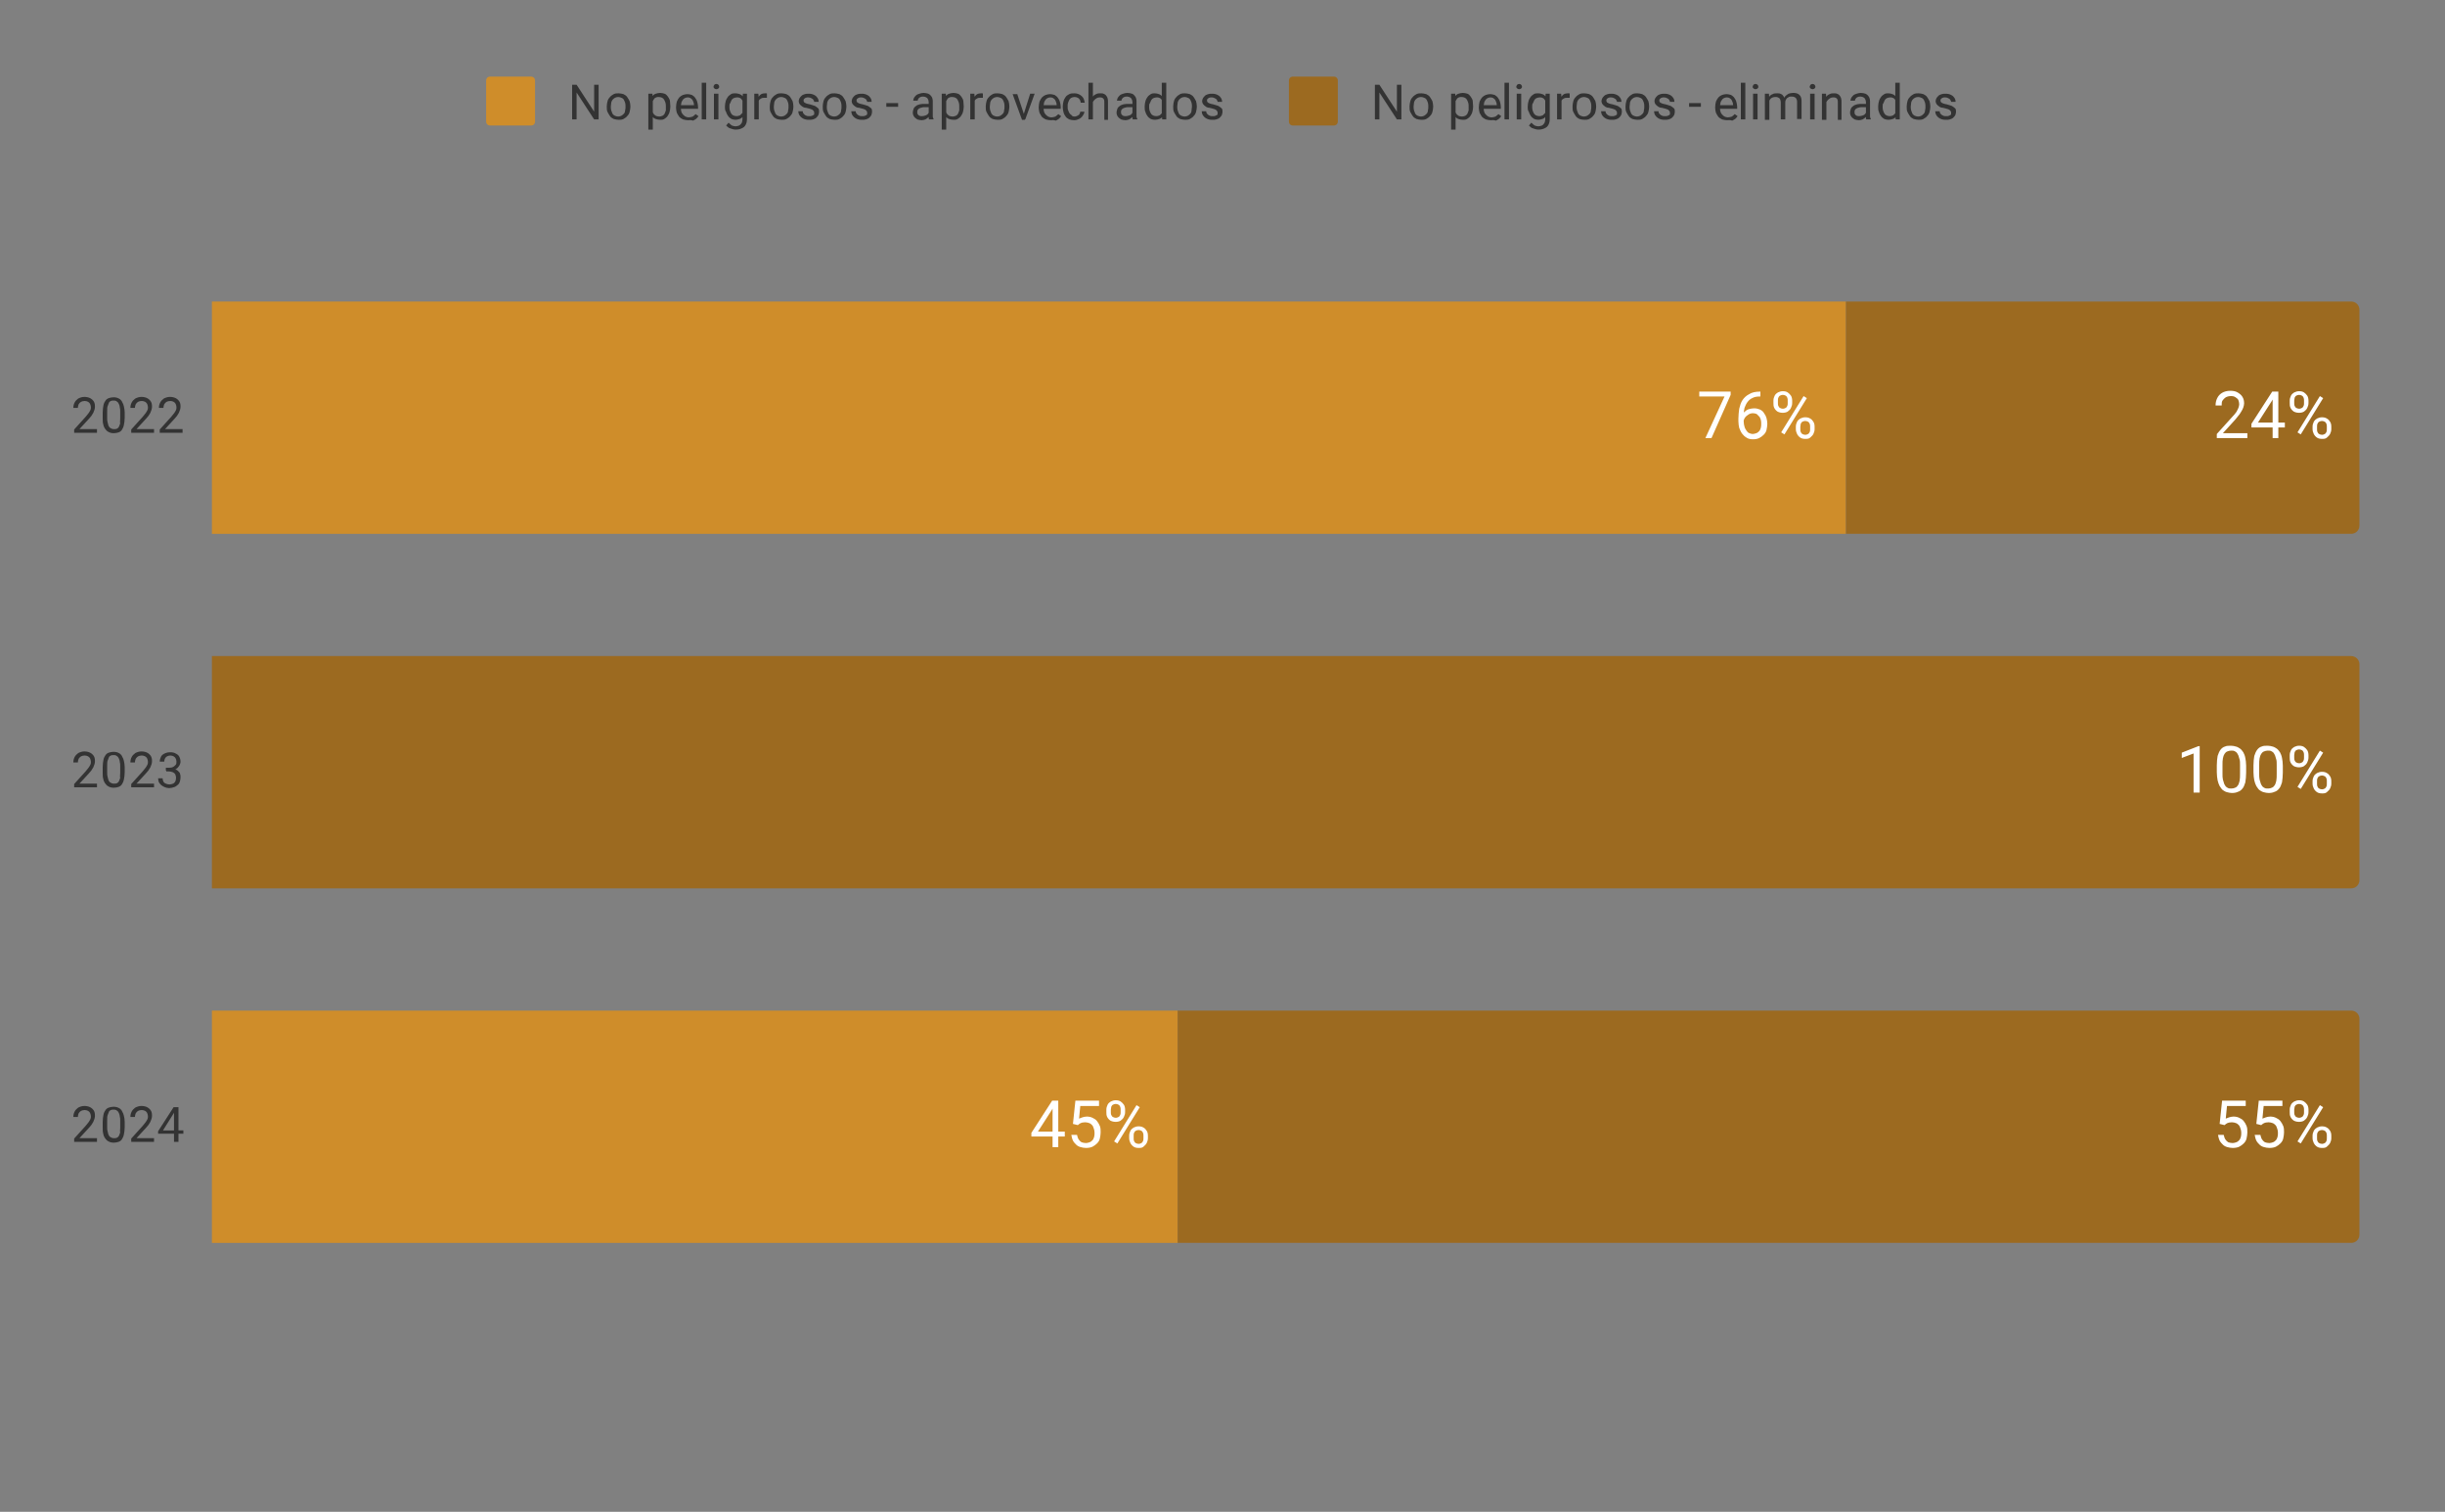
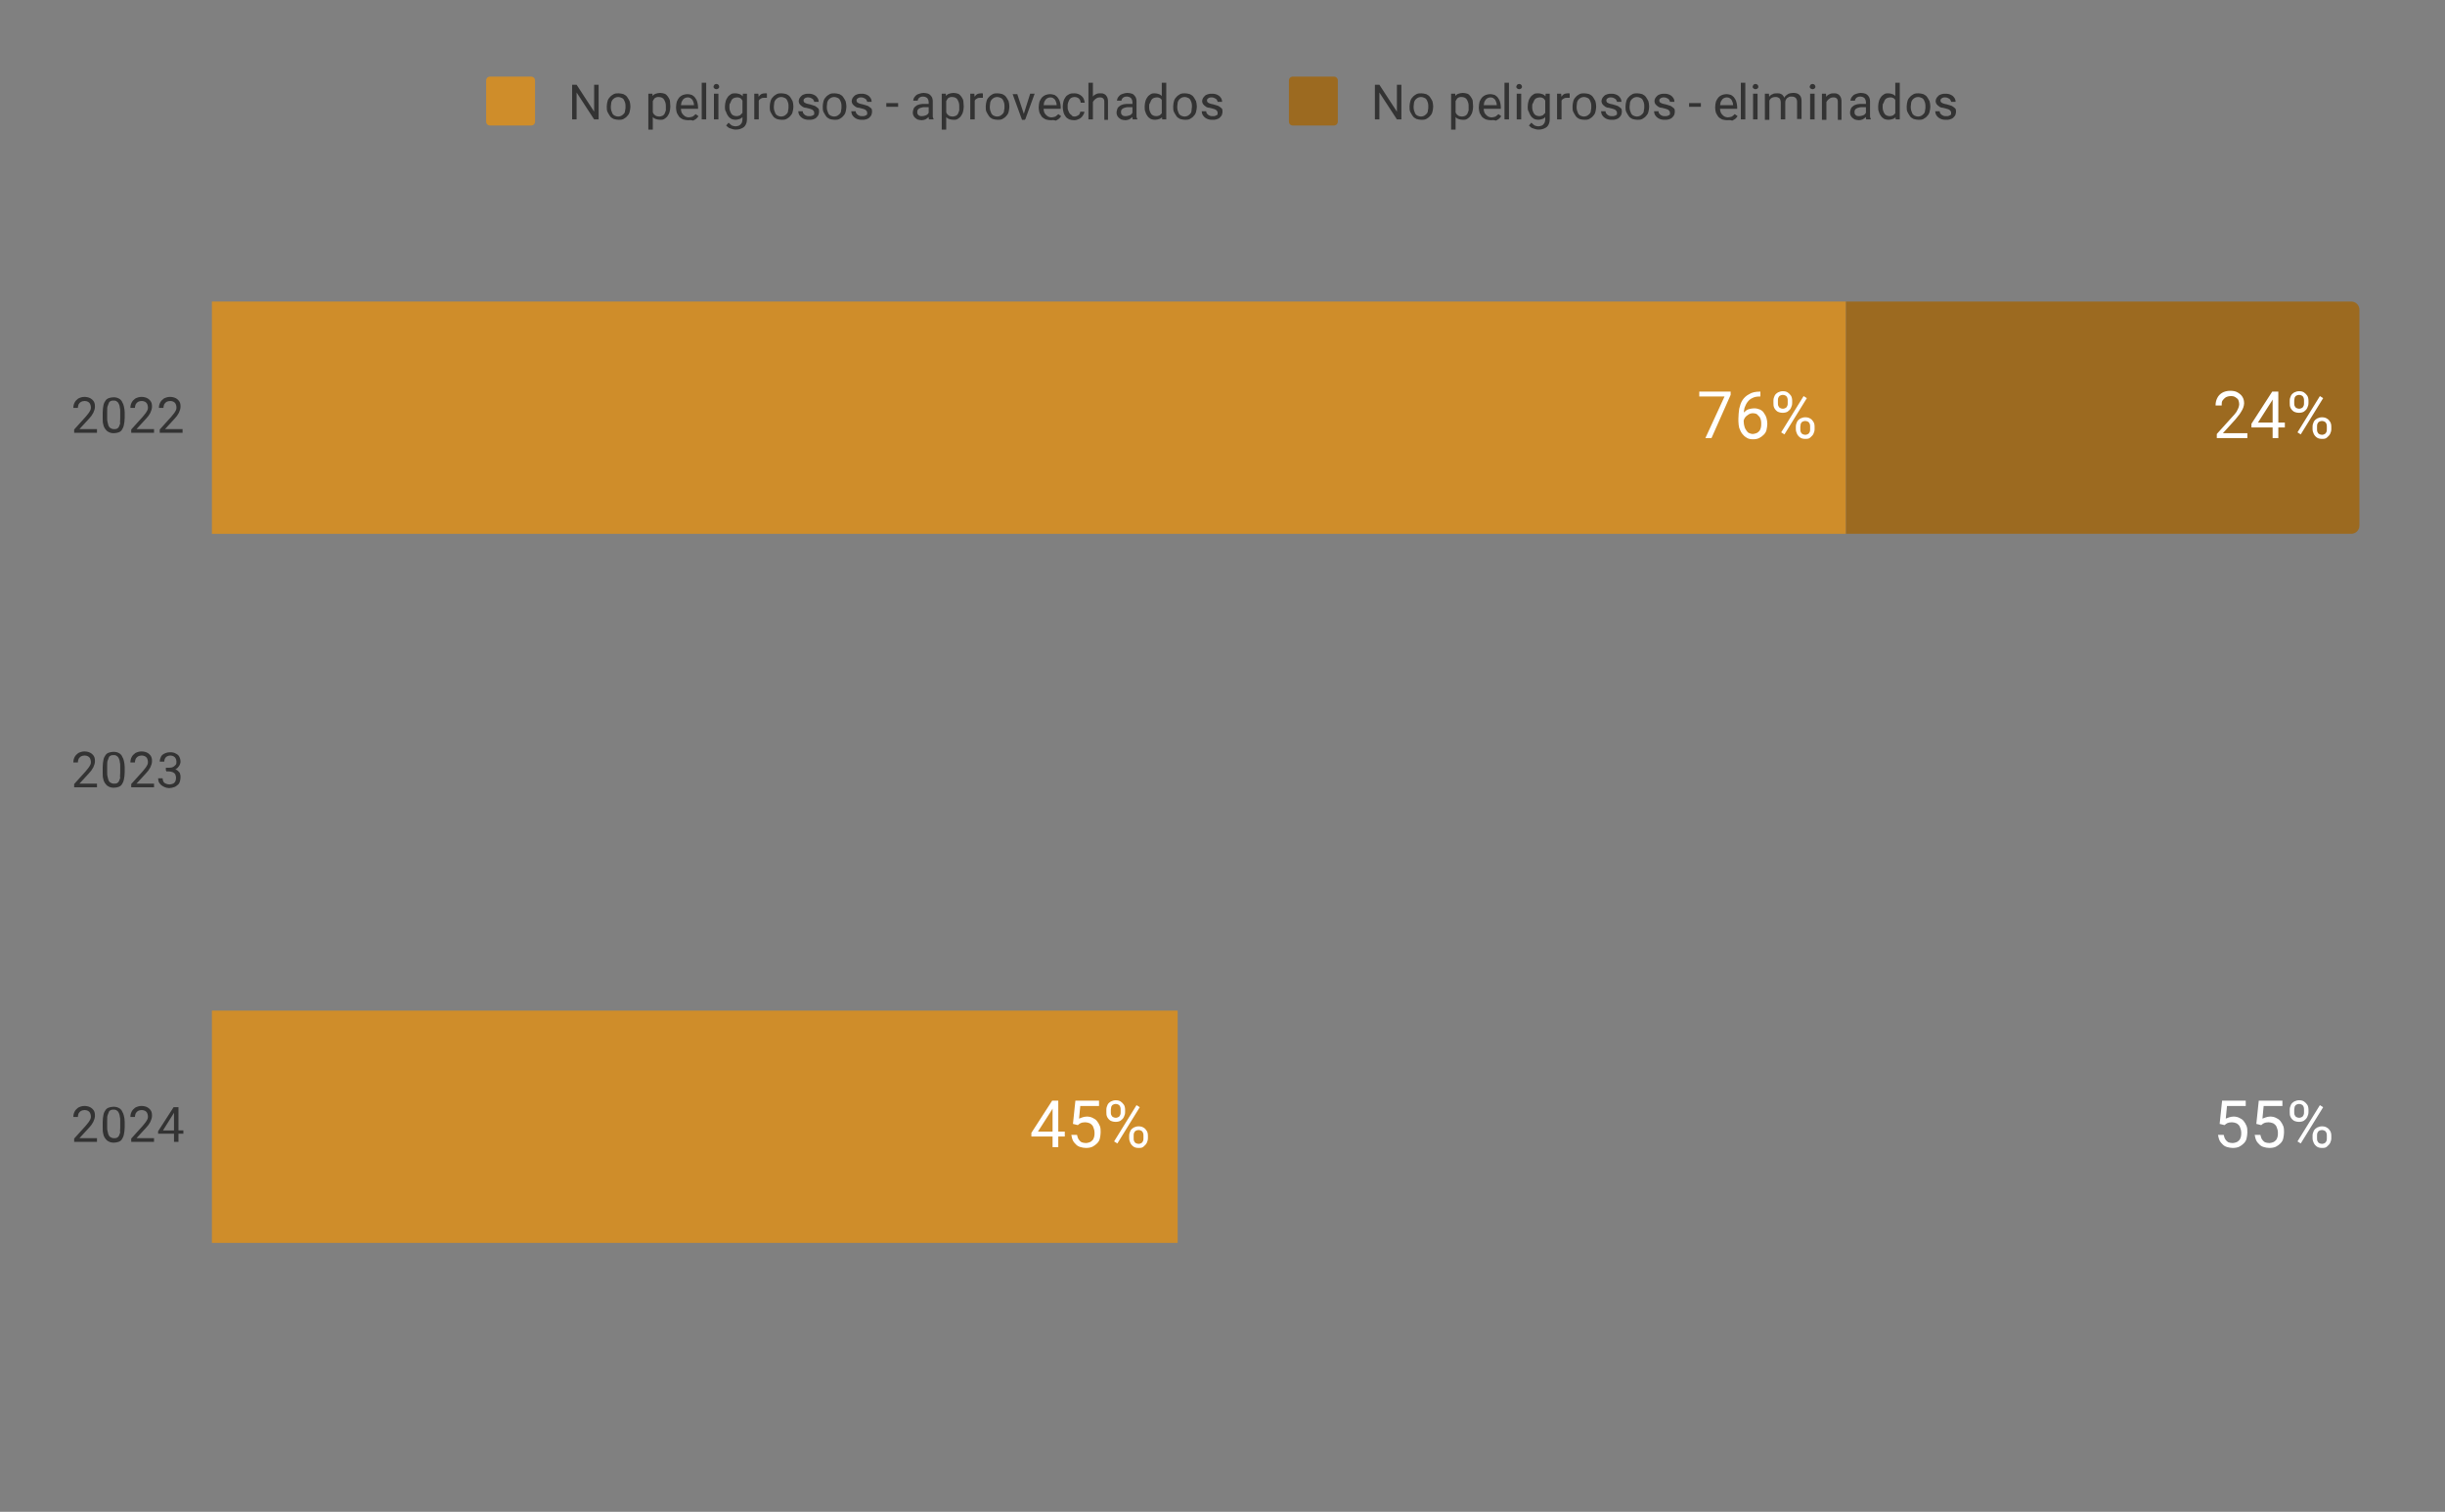
<svg xmlns="http://www.w3.org/2000/svg" version="1.1" id="Capa_1" x="0px" y="0px" viewBox="0 0 600 371" style="enable-background:new 0 0 600 371;" xml:space="preserve">
  <rect x="0" y="0" width="600" height="371" fill="#808080" stroke="none" />
  <style type="text/css">
	.st0{fill:none;stroke:#000000;stroke-width:2;stroke-miterlimit:10;stroke-opacity:0;}
	.st1{fill:#CF8D2A;}
	.st2{fill:#9C6A20;}
	.st3{fill:#333333;}
	.st4{fill:#FFFFFF;}
</style>
  <path class="st0" d="M52,131V74h401v57H52z" />
  <path class="st1" d="M52,131V74h401v57H52z" />
-   <path class="st0" d="M52,218v-57l0,0V218z" />
  <path class="st1" d="M52,218v-57l0,0V218z" />
  <path class="st0" d="M52,305v-57h237v57H52z" />
  <path class="st1" d="M52,305v-57h237v57H52z" />
  <path class="st0" d="M453,131V74h124c1.1,0,2,0.9,2,2v53c0,1.1-0.9,2-2,2H453z" />
  <path class="st2" d="M453,131V74h124c1.1,0,2,0.9,2,2v53c0,1.1-0.9,2-2,2H453z" />
  <path class="st0" d="M52,218v-57h525c1.1,0,2,0.9,2,2v53c0,1.1-0.9,2-2,2H52z" />
-   <path class="st2" d="M52,218v-57h525c1.1,0,2,0.9,2,2v53c0,1.1-0.9,2-2,2H52z" />
  <path class="st0" d="M289,305v-57h288c1.1,0,2,0.9,2,2v53c0,1.1-0.9,2-2,2H289z" />
-   <path class="st2" d="M289,305v-57h288c1.1,0,2,0.9,2,2v53c0,1.1-0.9,2-2,2H289z" />
  <path class="st3" d="M23.8,105.3v0.9h-5.6v-0.8l2.8-3.1c0.3-0.4,0.6-0.7,0.8-1c0.2-0.3,0.3-0.5,0.4-0.7c0.1-0.2,0.1-0.4,0.1-0.7  c0-0.3-0.1-0.5-0.2-0.8c-0.1-0.2-0.3-0.4-0.5-0.5c-0.2-0.1-0.5-0.2-0.8-0.2c-0.4,0-0.7,0.1-0.9,0.2c-0.2,0.1-0.4,0.3-0.6,0.6  c-0.1,0.3-0.2,0.6-0.2,0.9H18c0-0.5,0.1-0.9,0.3-1.3c0.2-0.4,0.5-0.7,0.9-1c0.4-0.2,0.9-0.4,1.5-0.4c0.5,0,1,0.1,1.4,0.3  c0.4,0.2,0.7,0.5,0.9,0.8c0.2,0.3,0.3,0.7,0.3,1.2c0,0.2,0,0.5-0.1,0.8c-0.1,0.2-0.2,0.5-0.3,0.8c-0.1,0.2-0.3,0.5-0.5,0.8  c-0.2,0.2-0.4,0.5-0.6,0.7l-2.3,2.5H23.8z M30.6,101.2v1.3c0,0.7-0.1,1.3-0.2,1.8c-0.1,0.5-0.3,0.9-0.5,1.2  c-0.2,0.3-0.5,0.5-0.8,0.6c-0.3,0.1-0.7,0.2-1.1,0.2c-0.3,0-0.6,0-0.9-0.1c-0.3-0.1-0.5-0.2-0.8-0.4c-0.2-0.2-0.4-0.4-0.6-0.7  c-0.2-0.3-0.3-0.6-0.4-1.1c-0.1-0.4-0.1-0.9-0.1-1.5v-1.3c0-0.7,0.1-1.3,0.2-1.8c0.1-0.5,0.3-0.8,0.5-1.1c0.2-0.3,0.5-0.5,0.8-0.6  c0.3-0.1,0.7-0.2,1.1-0.2c0.3,0,0.6,0,0.9,0.1c0.3,0.1,0.5,0.2,0.8,0.4c0.2,0.2,0.4,0.4,0.5,0.7c0.2,0.3,0.3,0.6,0.4,1  C30.5,100.2,30.6,100.7,30.6,101.2z M29.5,102.7V101c0-0.4,0-0.7-0.1-1c0-0.3-0.1-0.5-0.2-0.8c-0.1-0.2-0.2-0.4-0.3-0.5  c-0.1-0.1-0.3-0.2-0.4-0.3c-0.2-0.1-0.4-0.1-0.6-0.1c-0.3,0-0.5,0-0.7,0.1c-0.2,0.1-0.4,0.2-0.5,0.5c-0.1,0.2-0.2,0.5-0.3,0.8  c-0.1,0.3-0.1,0.7-0.1,1.2v1.7c0,0.4,0,0.7,0.1,1c0.1,0.3,0.1,0.5,0.2,0.8c0.1,0.2,0.2,0.4,0.3,0.5c0.1,0.1,0.3,0.2,0.5,0.3  c0.2,0.1,0.4,0.1,0.6,0.1c0.3,0,0.5,0,0.7-0.1c0.2-0.1,0.4-0.3,0.5-0.5c0.1-0.2,0.2-0.5,0.3-0.8C29.4,103.6,29.5,103.2,29.5,102.7z   M37.8,105.3v0.9h-5.6v-0.8l2.8-3.1c0.3-0.4,0.6-0.7,0.8-1c0.2-0.3,0.3-0.5,0.4-0.7c0.1-0.2,0.1-0.4,0.1-0.7c0-0.3-0.1-0.5-0.2-0.8  c-0.1-0.2-0.3-0.4-0.5-0.5c-0.2-0.1-0.5-0.2-0.8-0.2c-0.4,0-0.7,0.1-0.9,0.2c-0.2,0.1-0.4,0.3-0.6,0.6c-0.1,0.3-0.2,0.6-0.2,0.9H32  c0-0.5,0.1-0.9,0.3-1.3c0.2-0.4,0.5-0.7,0.9-1c0.4-0.2,0.9-0.4,1.5-0.4c0.5,0,1,0.1,1.4,0.3c0.4,0.2,0.7,0.5,0.9,0.8  c0.2,0.3,0.3,0.7,0.3,1.2c0,0.2,0,0.5-0.1,0.8c-0.1,0.2-0.2,0.5-0.3,0.8c-0.1,0.2-0.3,0.5-0.5,0.8c-0.2,0.2-0.4,0.5-0.6,0.7  l-2.3,2.5H37.8z M44.8,105.3v0.9h-5.6v-0.8l2.8-3.1c0.3-0.4,0.6-0.7,0.8-1c0.2-0.3,0.3-0.5,0.4-0.7c0.1-0.2,0.1-0.4,0.1-0.7  c0-0.3-0.1-0.5-0.2-0.8c-0.1-0.2-0.3-0.4-0.5-0.5c-0.2-0.1-0.5-0.2-0.8-0.2c-0.4,0-0.7,0.1-0.9,0.2c-0.2,0.1-0.4,0.3-0.6,0.6  c-0.1,0.3-0.2,0.6-0.2,0.9H39c0-0.5,0.1-0.9,0.3-1.3c0.2-0.4,0.5-0.7,0.9-1c0.4-0.2,0.9-0.4,1.5-0.4c0.5,0,1,0.1,1.4,0.3  c0.4,0.2,0.7,0.5,0.9,0.8c0.2,0.3,0.3,0.7,0.3,1.2c0,0.2,0,0.5-0.1,0.8c-0.1,0.2-0.2,0.5-0.3,0.8c-0.1,0.2-0.3,0.5-0.5,0.8  c-0.2,0.2-0.4,0.5-0.6,0.7l-2.3,2.5H44.8z" />
  <path class="st3" d="M23.8,192.3v0.9h-5.6v-0.8l2.8-3.1c0.3-0.4,0.6-0.7,0.8-1c0.2-0.3,0.3-0.5,0.4-0.7c0.1-0.2,0.1-0.4,0.1-0.7  c0-0.3-0.1-0.5-0.2-0.8c-0.1-0.2-0.3-0.4-0.5-0.5c-0.2-0.1-0.5-0.2-0.8-0.2c-0.4,0-0.7,0.1-0.9,0.2c-0.2,0.1-0.4,0.3-0.6,0.6  c-0.1,0.3-0.2,0.6-0.2,0.9H18c0-0.5,0.1-0.9,0.3-1.3c0.2-0.4,0.5-0.7,0.9-1c0.4-0.2,0.9-0.4,1.5-0.4c0.5,0,1,0.1,1.4,0.3  c0.4,0.2,0.7,0.5,0.9,0.8c0.2,0.3,0.3,0.7,0.3,1.2c0,0.2,0,0.5-0.1,0.8c-0.1,0.2-0.2,0.5-0.3,0.8c-0.1,0.2-0.3,0.5-0.5,0.8  c-0.2,0.2-0.4,0.5-0.6,0.7l-2.3,2.5H23.8z M30.6,188.2v1.3c0,0.7-0.1,1.3-0.2,1.8c-0.1,0.5-0.3,0.9-0.5,1.2  c-0.2,0.3-0.5,0.5-0.8,0.6c-0.3,0.1-0.7,0.2-1.1,0.2c-0.3,0-0.6,0-0.9-0.1c-0.3-0.1-0.5-0.2-0.8-0.4c-0.2-0.2-0.4-0.4-0.6-0.7  c-0.2-0.3-0.3-0.6-0.4-1.1c-0.1-0.4-0.1-0.9-0.1-1.5v-1.3c0-0.7,0.1-1.3,0.2-1.8c0.1-0.5,0.3-0.8,0.5-1.1c0.2-0.3,0.5-0.5,0.8-0.6  c0.3-0.1,0.7-0.2,1.1-0.2c0.3,0,0.6,0,0.9,0.1c0.3,0.1,0.5,0.2,0.8,0.4c0.2,0.2,0.4,0.4,0.5,0.7c0.2,0.3,0.3,0.6,0.4,1  C30.5,187.2,30.6,187.7,30.6,188.2z M29.5,189.7v-1.7c0-0.4,0-0.7-0.1-1c0-0.3-0.1-0.5-0.2-0.8c-0.1-0.2-0.2-0.4-0.3-0.5  c-0.1-0.1-0.3-0.2-0.4-0.3c-0.2-0.1-0.4-0.1-0.6-0.1c-0.3,0-0.5,0-0.7,0.1c-0.2,0.1-0.4,0.2-0.5,0.5c-0.1,0.2-0.2,0.5-0.3,0.8  c-0.1,0.3-0.1,0.7-0.1,1.2v1.7c0,0.4,0,0.7,0.1,1c0.1,0.3,0.1,0.5,0.2,0.8c0.1,0.2,0.2,0.4,0.3,0.5c0.1,0.1,0.3,0.2,0.5,0.3  c0.2,0.1,0.4,0.1,0.6,0.1c0.3,0,0.5,0,0.7-0.1c0.2-0.1,0.4-0.3,0.5-0.5c0.1-0.2,0.2-0.5,0.3-0.8C29.4,190.6,29.5,190.2,29.5,189.7z   M37.8,192.3v0.9h-5.6v-0.8l2.8-3.1c0.3-0.4,0.6-0.7,0.8-1c0.2-0.3,0.3-0.5,0.4-0.7c0.1-0.2,0.1-0.4,0.1-0.7c0-0.3-0.1-0.5-0.2-0.8  c-0.1-0.2-0.3-0.4-0.5-0.5c-0.2-0.1-0.5-0.2-0.8-0.2c-0.4,0-0.7,0.1-0.9,0.2c-0.2,0.1-0.4,0.3-0.6,0.6c-0.1,0.3-0.2,0.6-0.2,0.9H32  c0-0.5,0.1-0.9,0.3-1.3c0.2-0.4,0.5-0.7,0.9-1c0.4-0.2,0.9-0.4,1.5-0.4c0.5,0,1,0.1,1.4,0.3c0.4,0.2,0.7,0.5,0.9,0.8  c0.2,0.3,0.3,0.7,0.3,1.2c0,0.2,0,0.5-0.1,0.8c-0.1,0.2-0.2,0.5-0.3,0.8c-0.1,0.2-0.3,0.5-0.5,0.8c-0.2,0.2-0.4,0.5-0.6,0.7  l-2.3,2.5H37.8z M40.8,188.4h0.8c0.4,0,0.7-0.1,0.9-0.2c0.2-0.1,0.4-0.3,0.6-0.5s0.2-0.5,0.2-0.8c0-0.3-0.1-0.6-0.2-0.8  c-0.1-0.2-0.3-0.4-0.5-0.5c-0.2-0.1-0.5-0.2-0.8-0.2c-0.3,0-0.6,0.1-0.8,0.2c-0.2,0.1-0.4,0.3-0.5,0.5c-0.1,0.2-0.2,0.5-0.2,0.8  h-1.1c0-0.4,0.1-0.8,0.3-1.2c0.2-0.4,0.5-0.6,0.9-0.8c0.4-0.2,0.9-0.3,1.4-0.3c0.5,0,1,0.1,1.3,0.3c0.4,0.2,0.7,0.4,0.9,0.8  c0.2,0.4,0.3,0.8,0.3,1.3c0,0.2-0.1,0.4-0.2,0.7c-0.1,0.2-0.3,0.5-0.5,0.7c-0.2,0.2-0.5,0.4-0.8,0.5c-0.3,0.1-0.7,0.2-1.2,0.2h-0.9  V188.4z M40.8,189.3v-0.7h0.9c0.5,0,1,0.1,1.3,0.2c0.4,0.1,0.6,0.3,0.8,0.5c0.2,0.2,0.4,0.4,0.4,0.7c0.1,0.2,0.1,0.5,0.1,0.8  c0,0.4-0.1,0.8-0.2,1.1c-0.1,0.3-0.3,0.6-0.6,0.8c-0.2,0.2-0.5,0.4-0.9,0.5c-0.3,0.1-0.7,0.2-1.1,0.2c-0.4,0-0.7-0.1-1-0.2  c-0.3-0.1-0.6-0.3-0.9-0.5c-0.2-0.2-0.4-0.4-0.6-0.7c-0.1-0.3-0.2-0.6-0.2-1h1.1c0,0.3,0.1,0.6,0.2,0.8c0.1,0.2,0.3,0.4,0.6,0.5  c0.2,0.1,0.5,0.2,0.9,0.2c0.3,0,0.6-0.1,0.9-0.2c0.2-0.1,0.4-0.3,0.5-0.5c0.1-0.2,0.2-0.5,0.2-0.9c0-0.4-0.1-0.6-0.2-0.9  c-0.1-0.2-0.4-0.4-0.6-0.5c-0.3-0.1-0.6-0.2-1-0.2H40.8z" />
  <path class="st3" d="M23.8,279.3v0.9h-5.6v-0.8l2.8-3.1c0.3-0.4,0.6-0.7,0.8-1c0.2-0.3,0.3-0.5,0.4-0.7c0.1-0.2,0.1-0.4,0.1-0.7  c0-0.3-0.1-0.5-0.2-0.8c-0.1-0.2-0.3-0.4-0.5-0.5c-0.2-0.1-0.5-0.2-0.8-0.2c-0.4,0-0.7,0.1-0.9,0.2c-0.2,0.1-0.4,0.3-0.6,0.6  c-0.1,0.3-0.2,0.6-0.2,0.9H18c0-0.5,0.1-0.9,0.3-1.3c0.2-0.4,0.5-0.7,0.9-1c0.4-0.2,0.9-0.4,1.5-0.4c0.5,0,1,0.1,1.4,0.3  c0.4,0.2,0.7,0.5,0.9,0.8c0.2,0.3,0.3,0.7,0.3,1.2c0,0.2,0,0.5-0.1,0.8c-0.1,0.2-0.2,0.5-0.3,0.8c-0.1,0.2-0.3,0.5-0.5,0.8  c-0.2,0.2-0.4,0.5-0.6,0.7l-2.3,2.5H23.8z M30.6,275.3v1.3c0,0.7-0.1,1.3-0.2,1.8c-0.1,0.5-0.3,0.9-0.5,1.2  c-0.2,0.3-0.5,0.5-0.8,0.6c-0.3,0.1-0.7,0.2-1.1,0.2c-0.3,0-0.6,0-0.9-0.1c-0.3-0.1-0.5-0.2-0.8-0.4c-0.2-0.2-0.4-0.4-0.6-0.7  c-0.2-0.3-0.3-0.6-0.4-1.1c-0.1-0.4-0.1-0.9-0.1-1.5v-1.3c0-0.7,0.1-1.3,0.2-1.8c0.1-0.5,0.3-0.8,0.5-1.1c0.2-0.3,0.5-0.5,0.8-0.6  c0.3-0.1,0.7-0.2,1.1-0.2c0.3,0,0.6,0,0.9,0.1c0.3,0.1,0.5,0.2,0.8,0.4c0.2,0.2,0.4,0.4,0.5,0.7c0.2,0.3,0.3,0.6,0.4,1  C30.5,274.2,30.6,274.7,30.6,275.3z M29.5,276.7v-1.7c0-0.4,0-0.7-0.1-1c0-0.3-0.1-0.5-0.2-0.8c-0.1-0.2-0.2-0.4-0.3-0.5  c-0.1-0.1-0.3-0.2-0.4-0.3c-0.2-0.1-0.4-0.1-0.6-0.1c-0.3,0-0.5,0-0.7,0.1c-0.2,0.1-0.4,0.2-0.5,0.5c-0.1,0.2-0.2,0.5-0.3,0.8  c-0.1,0.3-0.1,0.7-0.1,1.2v1.7c0,0.4,0,0.7,0.1,1c0.1,0.3,0.1,0.5,0.2,0.8c0.1,0.2,0.2,0.4,0.3,0.5c0.1,0.1,0.3,0.2,0.5,0.3  c0.2,0.1,0.4,0.1,0.6,0.1c0.3,0,0.5,0,0.7-0.1c0.2-0.1,0.4-0.3,0.5-0.5c0.1-0.2,0.2-0.5,0.3-0.8C29.4,277.6,29.5,277.2,29.5,276.7z   M37.8,279.3v0.9h-5.6v-0.8l2.8-3.1c0.3-0.4,0.6-0.7,0.8-1c0.2-0.3,0.3-0.5,0.4-0.7c0.1-0.2,0.1-0.4,0.1-0.7c0-0.3-0.1-0.5-0.2-0.8  c-0.1-0.2-0.3-0.4-0.5-0.5c-0.2-0.1-0.5-0.2-0.8-0.2c-0.4,0-0.7,0.1-0.9,0.2c-0.2,0.1-0.4,0.3-0.6,0.6c-0.1,0.3-0.2,0.6-0.2,0.9H32  c0-0.5,0.1-0.9,0.3-1.3c0.2-0.4,0.5-0.7,0.9-1c0.4-0.2,0.9-0.4,1.5-0.4c0.5,0,1,0.1,1.4,0.3c0.4,0.2,0.7,0.5,0.9,0.8  c0.2,0.3,0.3,0.7,0.3,1.2c0,0.2,0,0.5-0.1,0.8c-0.1,0.2-0.2,0.5-0.3,0.8c-0.1,0.2-0.3,0.5-0.5,0.8c-0.2,0.2-0.4,0.5-0.6,0.7  l-2.3,2.5H37.8z M45,277.3v0.9h-6.2v-0.6l3.8-5.9h0.9l-1,1.7l-2.5,4H45z M43.8,271.7v8.5h-1.1v-8.5H43.8z" />
  <path class="st1" d="M119.3,19.8c0-0.6,0.4-1,1-1h10c0.6,0,1,0.4,1,1v10c0,0.6-0.4,1-1,1h-10c-0.6,0-1-0.4-1-1V19.8z" />
  <path class="st3" d="M146.9,20.8v8.5h-1.1l-4.3-6.6v6.6h-1.1v-8.5h1.1l4.3,6.6v-6.6H146.9z M148.9,26.2v-0.1c0-0.5,0.1-0.9,0.2-1.3  c0.1-0.4,0.3-0.7,0.6-1c0.2-0.3,0.6-0.5,0.9-0.7c0.4-0.2,0.8-0.2,1.2-0.2c0.4,0,0.8,0.1,1.2,0.2c0.4,0.2,0.7,0.4,0.9,0.7  c0.2,0.3,0.4,0.6,0.6,1c0.1,0.4,0.2,0.8,0.2,1.3v0.1c0,0.4-0.1,0.9-0.2,1.3c-0.1,0.4-0.3,0.7-0.6,1c-0.2,0.3-0.6,0.5-0.9,0.7  c-0.4,0.2-0.8,0.2-1.2,0.2c-0.4,0-0.8-0.1-1.2-0.2c-0.4-0.2-0.7-0.4-0.9-0.7c-0.2-0.3-0.4-0.6-0.6-1  C148.9,27.1,148.9,26.7,148.9,26.2z M149.9,26.1v0.1c0,0.3,0,0.6,0.1,0.9c0.1,0.3,0.2,0.5,0.3,0.8c0.2,0.2,0.3,0.4,0.6,0.5  c0.2,0.1,0.5,0.2,0.8,0.2c0.3,0,0.6-0.1,0.8-0.2c0.2-0.1,0.4-0.3,0.6-0.5c0.2-0.2,0.3-0.5,0.3-0.8c0.1-0.3,0.1-0.6,0.1-0.9v-0.1  c0-0.3,0-0.6-0.1-0.9c-0.1-0.3-0.2-0.5-0.3-0.7c-0.1-0.2-0.3-0.4-0.6-0.5c-0.2-0.1-0.5-0.2-0.8-0.2c-0.3,0-0.6,0.1-0.8,0.2  c-0.2,0.1-0.4,0.3-0.6,0.5c-0.1,0.2-0.3,0.5-0.3,0.7C150,25.5,149.9,25.8,149.9,26.1z M160.2,24.2v7.6h-1.1V23h1L160.2,24.2z   M164.5,26.1v0.1c0,0.5-0.1,0.9-0.2,1.3c-0.1,0.4-0.3,0.7-0.5,1c-0.2,0.3-0.5,0.5-0.8,0.7c-0.3,0.2-0.7,0.2-1,0.2  c-0.4,0-0.8-0.1-1.1-0.2c-0.3-0.1-0.6-0.3-0.8-0.6c-0.2-0.3-0.4-0.6-0.5-0.9c-0.1-0.4-0.2-0.8-0.3-1.2v-0.7c0.1-0.5,0.1-0.9,0.3-1.2  c0.1-0.4,0.3-0.7,0.5-1c0.2-0.3,0.5-0.5,0.8-0.6c0.3-0.1,0.7-0.2,1.1-0.2c0.4,0,0.8,0.1,1.1,0.2c0.3,0.1,0.6,0.4,0.8,0.7  c0.2,0.3,0.4,0.6,0.5,1C164.4,25.2,164.5,25.6,164.5,26.1z M163.4,26.2v-0.1c0-0.3,0-0.6-0.1-0.9c-0.1-0.3-0.2-0.5-0.3-0.7  c-0.1-0.2-0.3-0.4-0.5-0.5s-0.5-0.2-0.8-0.2c-0.3,0-0.5,0-0.7,0.1c-0.2,0.1-0.4,0.2-0.5,0.4c-0.1,0.2-0.2,0.3-0.3,0.5  c-0.1,0.2-0.1,0.4-0.2,0.6V27c0.1,0.3,0.2,0.5,0.3,0.8c0.1,0.2,0.3,0.4,0.6,0.6c0.2,0.1,0.5,0.2,0.9,0.2c0.3,0,0.5-0.1,0.8-0.2  c0.2-0.1,0.4-0.3,0.5-0.5c0.1-0.2,0.2-0.5,0.3-0.8C163.4,26.9,163.4,26.6,163.4,26.2z M168.8,29.5c-0.4,0-0.8-0.1-1.2-0.2  c-0.4-0.2-0.7-0.4-0.9-0.6c-0.2-0.3-0.4-0.6-0.6-1c-0.1-0.4-0.2-0.8-0.2-1.2v-0.2c0-0.5,0.1-1,0.2-1.4c0.2-0.4,0.4-0.8,0.6-1  c0.3-0.3,0.6-0.5,0.9-0.6c0.3-0.1,0.7-0.2,1-0.2c0.5,0,0.8,0.1,1.2,0.2c0.3,0.2,0.6,0.4,0.8,0.7c0.2,0.3,0.4,0.6,0.5,1  c0.1,0.4,0.2,0.8,0.2,1.2v0.5h-4.7v-0.9h3.7v-0.1c0-0.3-0.1-0.6-0.2-0.8c-0.1-0.3-0.2-0.5-0.5-0.7c-0.2-0.2-0.5-0.3-0.9-0.3  c-0.2,0-0.5,0.1-0.7,0.2c-0.2,0.1-0.4,0.3-0.5,0.5c-0.1,0.2-0.3,0.4-0.3,0.7c-0.1,0.3-0.1,0.6-0.1,1v0.2c0,0.3,0,0.6,0.1,0.9  c0.1,0.3,0.2,0.5,0.4,0.7c0.2,0.2,0.4,0.4,0.6,0.5c0.2,0.1,0.5,0.2,0.8,0.2c0.4,0,0.7-0.1,1-0.2c0.3-0.2,0.5-0.4,0.7-0.6l0.7,0.5  c-0.1,0.2-0.3,0.4-0.5,0.6c-0.2,0.2-0.5,0.3-0.8,0.5C169.5,29.4,169.2,29.5,168.8,29.5z M173.3,20.3v9h-1.1v-9H173.3z M176.3,23v6.3  h-1.1V23H176.3z M175.1,21.3c0-0.2,0.1-0.3,0.2-0.5c0.1-0.1,0.3-0.2,0.5-0.2c0.2,0,0.4,0.1,0.5,0.2c0.1,0.1,0.2,0.3,0.2,0.5  c0,0.2-0.1,0.3-0.2,0.4c-0.1,0.1-0.3,0.2-0.5,0.2c-0.2,0-0.4-0.1-0.5-0.2C175.2,21.6,175.1,21.5,175.1,21.3z M182.3,23h1v6.2  c0,0.6-0.1,1-0.3,1.4c-0.2,0.4-0.5,0.7-1,0.9c-0.4,0.2-0.9,0.3-1.4,0.3c-0.2,0-0.5,0-0.8-0.1c-0.3-0.1-0.6-0.2-0.9-0.3  c-0.3-0.2-0.5-0.4-0.7-0.6l0.6-0.7c0.3,0.3,0.5,0.5,0.8,0.7c0.3,0.1,0.6,0.2,0.9,0.2c0.3,0,0.6-0.1,0.9-0.2c0.2-0.1,0.4-0.3,0.6-0.6  c0.1-0.2,0.2-0.6,0.2-0.9v-4.9L182.3,23z M177.9,26.2v-0.1c0-0.5,0.1-0.9,0.2-1.3c0.1-0.4,0.3-0.7,0.5-1c0.2-0.3,0.5-0.5,0.8-0.7  c0.3-0.2,0.7-0.2,1.1-0.2c0.4,0,0.7,0.1,1,0.2c0.3,0.1,0.6,0.3,0.8,0.6c0.2,0.3,0.4,0.6,0.5,1c0.1,0.4,0.2,0.8,0.2,1.2v0.5  c0,0.5-0.1,0.9-0.2,1.2s-0.3,0.7-0.5,1c-0.2,0.3-0.5,0.5-0.8,0.6c-0.3,0.1-0.7,0.2-1,0.2c-0.4,0-0.7-0.1-1-0.2  c-0.3-0.2-0.6-0.4-0.8-0.7c-0.2-0.3-0.4-0.6-0.5-1C177.9,27.1,177.9,26.7,177.9,26.2z M179,26.1v0.1c0,0.3,0,0.6,0.1,0.9  c0.1,0.3,0.2,0.5,0.3,0.7c0.1,0.2,0.3,0.4,0.5,0.5c0.2,0.1,0.5,0.2,0.8,0.2c0.4,0,0.6-0.1,0.9-0.2c0.2-0.2,0.4-0.4,0.6-0.6  c0.1-0.2,0.3-0.5,0.3-0.8v-1.4c0-0.2-0.1-0.4-0.2-0.6c-0.1-0.2-0.2-0.4-0.3-0.5c-0.1-0.2-0.3-0.3-0.5-0.4c-0.2-0.1-0.4-0.1-0.7-0.1  c-0.3,0-0.5,0.1-0.8,0.2c-0.2,0.1-0.4,0.3-0.5,0.5c-0.1,0.2-0.2,0.5-0.3,0.7C179,25.5,179,25.8,179,26.1z M186.2,24v5.3h-1.1V23h1  L186.2,24z M188.2,23v1c-0.1,0-0.2,0-0.3,0c-0.1,0-0.2,0-0.3,0c-0.2,0-0.5,0-0.7,0.1c-0.2,0.1-0.3,0.2-0.5,0.3  c-0.1,0.1-0.2,0.3-0.3,0.5c-0.1,0.2-0.1,0.4-0.1,0.6l-0.3,0.2c0-0.4,0-0.7,0.1-1.1c0.1-0.3,0.2-0.6,0.4-0.9c0.2-0.3,0.4-0.5,0.6-0.6  c0.2-0.1,0.5-0.2,0.9-0.2c0.1,0,0.2,0,0.3,0C188.1,22.9,188.2,22.9,188.2,23z M188.9,26.2v-0.1c0-0.5,0.1-0.9,0.2-1.3  c0.1-0.4,0.3-0.7,0.6-1c0.2-0.3,0.6-0.5,0.9-0.7c0.4-0.2,0.8-0.2,1.2-0.2c0.4,0,0.8,0.1,1.2,0.2c0.4,0.2,0.7,0.4,0.9,0.7  c0.2,0.3,0.4,0.6,0.6,1c0.1,0.4,0.2,0.8,0.2,1.3v0.1c0,0.4-0.1,0.9-0.2,1.3c-0.1,0.4-0.3,0.7-0.6,1c-0.2,0.3-0.6,0.5-0.9,0.7  c-0.4,0.2-0.8,0.2-1.2,0.2c-0.4,0-0.8-0.1-1.2-0.2c-0.4-0.2-0.7-0.4-0.9-0.7c-0.2-0.3-0.4-0.6-0.6-1  C188.9,27.1,188.9,26.7,188.9,26.2z M189.9,26.1v0.1c0,0.3,0,0.6,0.1,0.9c0.1,0.3,0.2,0.5,0.3,0.8c0.2,0.2,0.3,0.4,0.6,0.5  c0.2,0.1,0.5,0.2,0.8,0.2c0.3,0,0.6-0.1,0.8-0.2c0.2-0.1,0.4-0.3,0.6-0.5c0.2-0.2,0.3-0.5,0.3-0.8c0.1-0.3,0.1-0.6,0.1-0.9v-0.1  c0-0.3,0-0.6-0.1-0.9c-0.1-0.3-0.2-0.5-0.3-0.7c-0.1-0.2-0.3-0.4-0.6-0.5c-0.2-0.1-0.5-0.2-0.8-0.2c-0.3,0-0.6,0.1-0.8,0.2  c-0.2,0.1-0.4,0.3-0.6,0.5c-0.1,0.2-0.3,0.5-0.3,0.7C190,25.5,189.9,25.8,189.9,26.1z M199.8,27.7c0-0.2,0-0.3-0.1-0.4  c-0.1-0.1-0.2-0.3-0.4-0.4c-0.2-0.1-0.5-0.2-0.9-0.3c-0.4-0.1-0.7-0.2-1-0.2c-0.3-0.1-0.5-0.2-0.7-0.4c-0.2-0.1-0.3-0.3-0.5-0.5  c-0.1-0.2-0.2-0.4-0.2-0.7c0-0.2,0.1-0.5,0.2-0.7c0.1-0.2,0.3-0.4,0.5-0.6c0.2-0.2,0.5-0.3,0.8-0.4c0.3-0.1,0.6-0.1,1-0.1  c0.5,0,0.9,0.1,1.3,0.3c0.4,0.2,0.6,0.4,0.8,0.7c0.2,0.3,0.3,0.6,0.3,1h-1.1c0-0.2-0.1-0.3-0.2-0.5c-0.1-0.2-0.3-0.3-0.5-0.4  c-0.2-0.1-0.4-0.2-0.7-0.2c-0.3,0-0.5,0-0.7,0.1c-0.2,0.1-0.3,0.2-0.4,0.3c-0.1,0.1-0.1,0.3-0.1,0.4c0,0.1,0,0.2,0.1,0.3  c0,0.1,0.1,0.2,0.2,0.2c0.1,0.1,0.2,0.1,0.4,0.2c0.2,0.1,0.4,0.1,0.8,0.2c0.5,0.1,0.9,0.3,1.3,0.4c0.3,0.2,0.6,0.4,0.8,0.6  c0.2,0.2,0.2,0.5,0.2,0.9c0,0.3-0.1,0.5-0.2,0.8c-0.1,0.2-0.3,0.4-0.5,0.6c-0.2,0.2-0.5,0.3-0.8,0.4c-0.3,0.1-0.6,0.1-1,0.1  c-0.6,0-1-0.1-1.4-0.3c-0.4-0.2-0.7-0.5-0.9-0.8c-0.2-0.3-0.3-0.7-0.3-1h1.1c0,0.3,0.1,0.5,0.3,0.7c0.2,0.2,0.3,0.3,0.6,0.4  c0.2,0.1,0.5,0.1,0.7,0.1c0.3,0,0.5,0,0.7-0.1c0.2-0.1,0.4-0.2,0.5-0.3C199.8,28,199.8,27.8,199.8,27.7z M201.9,26.2v-0.1  c0-0.5,0.1-0.9,0.2-1.3c0.1-0.4,0.3-0.7,0.6-1c0.2-0.3,0.6-0.5,0.9-0.7c0.4-0.2,0.8-0.2,1.2-0.2c0.4,0,0.8,0.1,1.2,0.2  c0.4,0.2,0.7,0.4,0.9,0.7c0.2,0.3,0.4,0.6,0.6,1c0.1,0.4,0.2,0.8,0.2,1.3v0.1c0,0.4-0.1,0.9-0.2,1.3c-0.1,0.4-0.3,0.7-0.6,1  c-0.2,0.3-0.6,0.5-0.9,0.7c-0.4,0.2-0.8,0.2-1.2,0.2c-0.4,0-0.8-0.1-1.2-0.2c-0.4-0.2-0.7-0.4-0.9-0.7c-0.2-0.3-0.4-0.6-0.6-1  C201.9,27.1,201.9,26.7,201.9,26.2z M202.9,26.1v0.1c0,0.3,0,0.6,0.1,0.9c0.1,0.3,0.2,0.5,0.3,0.8c0.2,0.2,0.3,0.4,0.6,0.5  c0.2,0.1,0.5,0.2,0.8,0.2c0.3,0,0.6-0.1,0.8-0.2c0.2-0.1,0.4-0.3,0.6-0.5c0.2-0.2,0.3-0.5,0.3-0.8c0.1-0.3,0.1-0.6,0.1-0.9v-0.1  c0-0.3,0-0.6-0.1-0.9c-0.1-0.3-0.2-0.5-0.3-0.7c-0.1-0.2-0.3-0.4-0.6-0.5c-0.2-0.1-0.5-0.2-0.8-0.2c-0.3,0-0.6,0.1-0.8,0.2  c-0.2,0.1-0.4,0.3-0.6,0.5c-0.1,0.2-0.3,0.5-0.3,0.7C203,25.5,202.9,25.8,202.9,26.1z M212.8,27.7c0-0.2,0-0.3-0.1-0.4  c-0.1-0.1-0.2-0.3-0.4-0.4c-0.2-0.1-0.5-0.2-0.9-0.3c-0.4-0.1-0.7-0.2-1-0.2c-0.3-0.1-0.5-0.2-0.7-0.4c-0.2-0.1-0.3-0.3-0.5-0.5  c-0.1-0.2-0.2-0.4-0.2-0.7c0-0.2,0.1-0.5,0.2-0.7c0.1-0.2,0.3-0.4,0.5-0.6c0.2-0.2,0.5-0.3,0.8-0.4c0.3-0.1,0.6-0.1,1-0.1  c0.5,0,0.9,0.1,1.3,0.3c0.4,0.2,0.6,0.4,0.8,0.7c0.2,0.3,0.3,0.6,0.3,1h-1.1c0-0.2-0.1-0.3-0.2-0.5c-0.1-0.2-0.3-0.3-0.5-0.4  c-0.2-0.1-0.4-0.2-0.7-0.2c-0.3,0-0.5,0-0.7,0.1c-0.2,0.1-0.3,0.2-0.4,0.3c-0.1,0.1-0.1,0.3-0.1,0.4c0,0.1,0,0.2,0.1,0.3  c0,0.1,0.1,0.2,0.2,0.2c0.1,0.1,0.2,0.1,0.4,0.2c0.2,0.1,0.4,0.1,0.8,0.2c0.5,0.1,0.9,0.3,1.3,0.4c0.3,0.2,0.6,0.4,0.8,0.6  c0.2,0.2,0.2,0.5,0.2,0.9c0,0.3-0.1,0.5-0.2,0.8c-0.1,0.2-0.3,0.4-0.5,0.6c-0.2,0.2-0.5,0.3-0.8,0.4c-0.3,0.1-0.6,0.1-1,0.1  c-0.6,0-1-0.1-1.4-0.3c-0.4-0.2-0.7-0.5-0.9-0.8c-0.2-0.3-0.3-0.7-0.3-1h1.1c0,0.3,0.1,0.5,0.3,0.7c0.2,0.2,0.3,0.3,0.6,0.4  c0.2,0.1,0.5,0.1,0.7,0.1c0.3,0,0.5,0,0.7-0.1c0.2-0.1,0.4-0.2,0.5-0.3C212.8,28,212.8,27.8,212.8,27.7z M220.4,25.3v0.9h-2.9v-0.9  H220.4z M227.9,28.3V25c0-0.2-0.1-0.5-0.2-0.7c-0.1-0.2-0.2-0.3-0.4-0.4c-0.2-0.1-0.4-0.2-0.7-0.2c-0.3,0-0.5,0-0.7,0.1  c-0.2,0.1-0.4,0.2-0.5,0.4c-0.1,0.1-0.2,0.3-0.2,0.5h-1.1c0-0.2,0.1-0.5,0.2-0.7c0.1-0.2,0.3-0.4,0.5-0.6c0.2-0.2,0.5-0.3,0.8-0.4  c0.3-0.1,0.7-0.2,1-0.2c0.5,0,0.9,0.1,1.2,0.2c0.4,0.2,0.6,0.4,0.8,0.7c0.2,0.3,0.3,0.7,0.3,1.2v3c0,0.2,0,0.4,0,0.7  c0,0.2,0.1,0.4,0.2,0.6v0.1H228c-0.1-0.1-0.1-0.3-0.1-0.5C227.9,28.6,227.9,28.4,227.9,28.3z M228.1,25.5l0,0.8H227  c-0.3,0-0.6,0-0.8,0.1c-0.2,0-0.4,0.1-0.6,0.2c-0.2,0.1-0.3,0.2-0.4,0.4c-0.1,0.1-0.1,0.3-0.1,0.5c0,0.2,0,0.4,0.1,0.5  c0.1,0.2,0.2,0.3,0.4,0.4c0.2,0.1,0.4,0.1,0.7,0.1c0.3,0,0.6-0.1,0.9-0.2c0.3-0.1,0.5-0.3,0.6-0.5c0.2-0.2,0.2-0.4,0.2-0.6l0.5,0.5  c0,0.2-0.1,0.3-0.2,0.5c-0.1,0.2-0.3,0.4-0.5,0.6c-0.2,0.2-0.4,0.3-0.7,0.5c-0.3,0.1-0.6,0.2-0.9,0.2c-0.4,0-0.8-0.1-1.1-0.2  c-0.3-0.2-0.6-0.4-0.8-0.7c-0.2-0.3-0.3-0.6-0.3-1c0-0.3,0.1-0.6,0.2-0.9c0.1-0.3,0.3-0.5,0.6-0.7c0.2-0.2,0.6-0.3,0.9-0.4  c0.4-0.1,0.8-0.1,1.2-0.1H228.1z M232.2,24.2v7.6h-1.1V23h1L232.2,24.2z M236.5,26.1v0.1c0,0.5-0.1,0.9-0.2,1.3  c-0.1,0.4-0.3,0.7-0.5,1c-0.2,0.3-0.5,0.5-0.8,0.7c-0.3,0.2-0.7,0.2-1,0.2c-0.4,0-0.8-0.1-1.1-0.2c-0.3-0.1-0.6-0.3-0.8-0.6  c-0.2-0.3-0.4-0.6-0.5-0.9c-0.1-0.4-0.2-0.8-0.3-1.2v-0.7c0.1-0.5,0.1-0.9,0.3-1.2c0.1-0.4,0.3-0.7,0.5-1c0.2-0.3,0.5-0.5,0.8-0.6  c0.3-0.1,0.7-0.2,1.1-0.2c0.4,0,0.8,0.1,1.1,0.2c0.3,0.1,0.6,0.4,0.8,0.7c0.2,0.3,0.4,0.6,0.5,1C236.4,25.2,236.5,25.6,236.5,26.1z   M235.4,26.2v-0.1c0-0.3,0-0.6-0.1-0.9c-0.1-0.3-0.2-0.5-0.3-0.7c-0.1-0.2-0.3-0.4-0.5-0.5s-0.5-0.2-0.8-0.2c-0.3,0-0.5,0-0.7,0.1  c-0.2,0.1-0.4,0.2-0.5,0.4c-0.1,0.2-0.2,0.3-0.3,0.5c-0.1,0.2-0.1,0.4-0.2,0.6V27c0.1,0.3,0.2,0.5,0.3,0.8c0.1,0.2,0.3,0.4,0.6,0.6  c0.2,0.1,0.5,0.2,0.9,0.2c0.3,0,0.5-0.1,0.8-0.2c0.2-0.1,0.4-0.3,0.5-0.5c0.1-0.2,0.2-0.5,0.3-0.8C235.4,26.9,235.4,26.6,235.4,26.2  z M239.2,24v5.3h-1.1V23h1L239.2,24z M241.2,23v1c-0.1,0-0.2,0-0.3,0c-0.1,0-0.2,0-0.3,0c-0.2,0-0.5,0-0.7,0.1  c-0.2,0.1-0.3,0.2-0.5,0.3c-0.1,0.1-0.2,0.3-0.3,0.5c-0.1,0.2-0.1,0.4-0.1,0.6l-0.3,0.2c0-0.4,0-0.7,0.1-1.1  c0.1-0.3,0.2-0.6,0.4-0.9c0.2-0.3,0.4-0.5,0.6-0.6c0.2-0.1,0.5-0.2,0.9-0.2c0.1,0,0.2,0,0.3,0C241.1,22.9,241.2,22.9,241.2,23z   M241.9,26.2v-0.1c0-0.5,0.1-0.9,0.2-1.3c0.1-0.4,0.3-0.7,0.6-1c0.2-0.3,0.6-0.5,0.9-0.7c0.4-0.2,0.8-0.2,1.2-0.2  c0.4,0,0.8,0.1,1.2,0.2c0.4,0.2,0.7,0.4,0.9,0.7c0.2,0.3,0.4,0.6,0.6,1c0.1,0.4,0.2,0.8,0.2,1.3v0.1c0,0.4-0.1,0.9-0.2,1.3  c-0.1,0.4-0.3,0.7-0.6,1c-0.2,0.3-0.6,0.5-0.9,0.7c-0.4,0.2-0.8,0.2-1.2,0.2c-0.4,0-0.8-0.1-1.2-0.2c-0.4-0.2-0.7-0.4-0.9-0.7  c-0.2-0.3-0.4-0.6-0.6-1C241.9,27.1,241.9,26.7,241.9,26.2z M242.9,26.1v0.1c0,0.3,0,0.6,0.1,0.9c0.1,0.3,0.2,0.5,0.3,0.8  c0.2,0.2,0.3,0.4,0.6,0.5c0.2,0.1,0.5,0.2,0.8,0.2c0.3,0,0.6-0.1,0.8-0.2c0.2-0.1,0.4-0.3,0.6-0.5c0.2-0.2,0.3-0.5,0.3-0.8  c0.1-0.3,0.1-0.6,0.1-0.9v-0.1c0-0.3,0-0.6-0.1-0.9c-0.1-0.3-0.2-0.5-0.3-0.7c-0.1-0.2-0.3-0.4-0.6-0.5c-0.2-0.1-0.5-0.2-0.8-0.2  c-0.3,0-0.6,0.1-0.8,0.2c-0.2,0.1-0.4,0.3-0.6,0.5c-0.1,0.2-0.3,0.5-0.3,0.7C243,25.5,242.9,25.8,242.9,26.1z M251.1,28.4l1.7-5.4  h1.1l-2.3,6.3h-0.7L251.1,28.4z M249.6,23l1.8,5.4l0.1,1h-0.7l-2.3-6.3H249.6z M257.8,29.5c-0.4,0-0.8-0.1-1.2-0.2  c-0.4-0.2-0.7-0.4-0.9-0.6c-0.2-0.3-0.4-0.6-0.6-1c-0.1-0.4-0.2-0.8-0.2-1.2v-0.2c0-0.5,0.1-1,0.2-1.4c0.2-0.4,0.4-0.8,0.6-1  c0.3-0.3,0.6-0.5,0.9-0.6c0.3-0.1,0.7-0.2,1-0.2c0.5,0,0.8,0.1,1.2,0.2c0.3,0.2,0.6,0.4,0.8,0.7c0.2,0.3,0.4,0.6,0.5,1  c0.1,0.4,0.2,0.8,0.2,1.2v0.5h-4.7v-0.9h3.7v-0.1c0-0.3-0.1-0.6-0.2-0.8c-0.1-0.3-0.2-0.5-0.5-0.7c-0.2-0.2-0.5-0.3-0.9-0.3  c-0.2,0-0.5,0.1-0.7,0.2c-0.2,0.1-0.4,0.3-0.5,0.5c-0.1,0.2-0.3,0.4-0.3,0.7c-0.1,0.3-0.1,0.6-0.1,1v0.2c0,0.3,0,0.6,0.1,0.9  c0.1,0.3,0.2,0.5,0.4,0.7c0.2,0.2,0.4,0.4,0.6,0.5c0.2,0.1,0.5,0.2,0.8,0.2c0.4,0,0.7-0.1,1-0.2c0.3-0.2,0.5-0.4,0.7-0.6l0.7,0.5  c-0.1,0.2-0.3,0.4-0.5,0.6c-0.2,0.2-0.5,0.3-0.8,0.5C258.5,29.4,258.2,29.5,257.8,29.5z M263.7,28.6c0.3,0,0.5-0.1,0.7-0.2  c0.2-0.1,0.4-0.2,0.5-0.4c0.1-0.2,0.2-0.4,0.2-0.6h1c0,0.4-0.2,0.7-0.4,1c-0.2,0.3-0.5,0.6-0.9,0.8c-0.4,0.2-0.8,0.3-1.2,0.3  c-0.5,0-0.9-0.1-1.2-0.2c-0.4-0.2-0.7-0.4-0.9-0.7c-0.2-0.3-0.4-0.6-0.5-1c-0.1-0.4-0.2-0.8-0.2-1.2V26c0-0.4,0.1-0.8,0.2-1.2  c0.1-0.4,0.3-0.7,0.5-1c0.2-0.3,0.5-0.5,0.9-0.7c0.4-0.2,0.8-0.2,1.2-0.2c0.5,0,0.9,0.1,1.3,0.3c0.4,0.2,0.7,0.5,0.9,0.8  c0.2,0.3,0.3,0.7,0.4,1.2h-1c0-0.3-0.1-0.5-0.2-0.7c-0.1-0.2-0.3-0.4-0.5-0.5s-0.5-0.2-0.8-0.2c-0.3,0-0.6,0.1-0.8,0.2  c-0.2,0.1-0.4,0.3-0.5,0.5c-0.1,0.2-0.2,0.5-0.3,0.7c-0.1,0.3-0.1,0.5-0.1,0.8v0.2c0,0.3,0,0.6,0.1,0.8c0.1,0.3,0.2,0.5,0.3,0.7  c0.1,0.2,0.3,0.4,0.5,0.5C263.1,28.5,263.3,28.6,263.7,28.6z M268.2,20.3v9h-1.1v-9H268.2z M268,25.9l-0.5,0c0-0.4,0.1-0.8,0.2-1.2  c0.1-0.4,0.3-0.7,0.5-1c0.2-0.3,0.5-0.5,0.8-0.6c0.3-0.2,0.7-0.2,1-0.2c0.3,0,0.6,0,0.8,0.1c0.2,0.1,0.5,0.2,0.6,0.4  c0.2,0.2,0.3,0.4,0.4,0.7c0.1,0.3,0.1,0.6,0.1,1.1v4.2H271v-4.2c0-0.3,0-0.6-0.1-0.8c-0.1-0.2-0.2-0.3-0.4-0.4s-0.4-0.1-0.7-0.1  c-0.3,0-0.5,0.1-0.7,0.2c-0.2,0.1-0.4,0.3-0.6,0.5c-0.2,0.2-0.3,0.4-0.4,0.7C268,25.4,268,25.6,268,25.9z M277.9,28.3V25  c0-0.2-0.1-0.5-0.2-0.7c-0.1-0.2-0.2-0.3-0.4-0.4c-0.2-0.1-0.4-0.2-0.7-0.2c-0.3,0-0.5,0-0.7,0.1c-0.2,0.1-0.4,0.2-0.5,0.4  c-0.1,0.1-0.2,0.3-0.2,0.5h-1.1c0-0.2,0.1-0.5,0.2-0.7c0.1-0.2,0.3-0.4,0.5-0.6c0.2-0.2,0.5-0.3,0.8-0.4c0.3-0.1,0.7-0.2,1-0.2  c0.5,0,0.9,0.1,1.2,0.2s0.6,0.4,0.8,0.7c0.2,0.3,0.3,0.7,0.3,1.2v3c0,0.2,0,0.4,0,0.7c0,0.2,0.1,0.4,0.2,0.6v0.1H278  c-0.1-0.1-0.1-0.3-0.1-0.5C277.9,28.6,277.9,28.4,277.9,28.3z M278.1,25.5l0,0.8H277c-0.3,0-0.6,0-0.8,0.1c-0.2,0-0.4,0.1-0.6,0.2  c-0.2,0.1-0.3,0.2-0.4,0.4c-0.1,0.1-0.1,0.3-0.1,0.5c0,0.2,0,0.4,0.1,0.5c0.1,0.2,0.2,0.3,0.4,0.4c0.2,0.1,0.4,0.1,0.7,0.1  c0.3,0,0.6-0.1,0.9-0.2c0.3-0.1,0.5-0.3,0.6-0.5c0.2-0.2,0.2-0.4,0.2-0.6l0.5,0.5c0,0.2-0.1,0.3-0.2,0.5c-0.1,0.2-0.3,0.4-0.5,0.6  c-0.2,0.2-0.4,0.3-0.7,0.5c-0.3,0.1-0.6,0.2-0.9,0.2c-0.4,0-0.8-0.1-1.1-0.2c-0.3-0.2-0.6-0.4-0.8-0.7s-0.3-0.6-0.3-1  c0-0.3,0.1-0.6,0.2-0.9c0.1-0.3,0.3-0.5,0.6-0.7c0.2-0.2,0.6-0.3,0.9-0.4c0.4-0.1,0.8-0.1,1.2-0.1H278.1z M285.1,28.1v-7.8h1.1v9h-1  L285.1,28.1z M280.9,26.2v-0.1c0-0.5,0.1-0.9,0.2-1.3c0.1-0.4,0.3-0.7,0.5-1c0.2-0.3,0.5-0.5,0.8-0.7c0.3-0.2,0.7-0.2,1-0.2  c0.4,0,0.7,0.1,1,0.2c0.3,0.1,0.6,0.3,0.8,0.6c0.2,0.3,0.4,0.6,0.5,1c0.1,0.4,0.2,0.8,0.3,1.2v0.5c0,0.5-0.1,0.9-0.2,1.2  s-0.3,0.7-0.5,1c-0.2,0.3-0.5,0.5-0.8,0.6c-0.3,0.1-0.7,0.2-1.1,0.2c-0.4,0-0.7-0.1-1-0.2c-0.3-0.2-0.6-0.4-0.8-0.7  c-0.2-0.3-0.4-0.6-0.5-1C280.9,27.1,280.9,26.7,280.9,26.2z M282,26.1v0.1c0,0.3,0,0.6,0.1,0.9c0.1,0.3,0.2,0.5,0.3,0.7  c0.1,0.2,0.3,0.4,0.5,0.5c0.2,0.1,0.5,0.2,0.8,0.2c0.4,0,0.6-0.1,0.9-0.2c0.2-0.2,0.4-0.4,0.6-0.6c0.1-0.2,0.3-0.5,0.3-0.8v-1.4  c0-0.2-0.1-0.4-0.2-0.6c-0.1-0.2-0.2-0.4-0.3-0.5c-0.1-0.2-0.3-0.3-0.5-0.4s-0.4-0.1-0.7-0.1c-0.3,0-0.5,0.1-0.8,0.2  c-0.2,0.1-0.4,0.3-0.5,0.5c-0.1,0.2-0.2,0.5-0.3,0.7C282,25.5,282,25.8,282,26.1z M287.9,26.2v-0.1c0-0.5,0.1-0.9,0.2-1.3  c0.1-0.4,0.3-0.7,0.6-1c0.2-0.3,0.6-0.5,0.9-0.7c0.4-0.2,0.8-0.2,1.2-0.2c0.4,0,0.8,0.1,1.2,0.2c0.4,0.2,0.7,0.4,0.9,0.7  c0.2,0.3,0.4,0.6,0.6,1c0.1,0.4,0.2,0.8,0.2,1.3v0.1c0,0.4-0.1,0.9-0.2,1.3c-0.1,0.4-0.3,0.7-0.6,1c-0.2,0.3-0.6,0.5-0.9,0.7  c-0.4,0.2-0.8,0.2-1.2,0.2c-0.4,0-0.8-0.1-1.2-0.2c-0.4-0.2-0.7-0.4-0.9-0.7c-0.2-0.3-0.4-0.6-0.6-1  C287.9,27.1,287.9,26.7,287.9,26.2z M288.9,26.1v0.1c0,0.3,0,0.6,0.1,0.9s0.2,0.5,0.3,0.8c0.2,0.2,0.3,0.4,0.6,0.5  c0.2,0.1,0.5,0.2,0.8,0.2c0.3,0,0.6-0.1,0.8-0.2c0.2-0.1,0.4-0.3,0.6-0.5c0.2-0.2,0.3-0.5,0.3-0.8s0.1-0.6,0.1-0.9v-0.1  c0-0.3,0-0.6-0.1-0.9s-0.2-0.5-0.3-0.7c-0.1-0.2-0.3-0.4-0.6-0.5c-0.2-0.1-0.5-0.2-0.8-0.2s-0.6,0.1-0.8,0.2  c-0.2,0.1-0.4,0.3-0.6,0.5c-0.1,0.2-0.3,0.5-0.3,0.7S288.9,25.8,288.9,26.1z M298.8,27.7c0-0.2,0-0.3-0.1-0.4  c-0.1-0.1-0.2-0.3-0.4-0.4c-0.2-0.1-0.5-0.2-0.9-0.3c-0.4-0.1-0.7-0.2-1-0.2c-0.3-0.1-0.5-0.2-0.7-0.4c-0.2-0.1-0.3-0.3-0.5-0.5  c-0.1-0.2-0.2-0.4-0.2-0.7c0-0.2,0.1-0.5,0.2-0.7c0.1-0.2,0.3-0.4,0.5-0.6c0.2-0.2,0.5-0.3,0.8-0.4s0.6-0.1,1-0.1  c0.5,0,0.9,0.1,1.3,0.3c0.4,0.2,0.6,0.4,0.8,0.7c0.2,0.3,0.3,0.6,0.3,1h-1.1c0-0.2-0.1-0.3-0.2-0.5c-0.1-0.2-0.3-0.3-0.5-0.4  c-0.2-0.1-0.4-0.2-0.7-0.2c-0.3,0-0.5,0-0.7,0.1c-0.2,0.1-0.3,0.2-0.4,0.3c-0.1,0.1-0.1,0.3-0.1,0.4c0,0.1,0,0.2,0.1,0.3  c0,0.1,0.1,0.2,0.2,0.2c0.1,0.1,0.2,0.1,0.4,0.2c0.2,0.1,0.4,0.1,0.8,0.2c0.5,0.1,0.9,0.3,1.3,0.4c0.3,0.2,0.6,0.4,0.8,0.6  c0.2,0.2,0.2,0.5,0.2,0.9c0,0.3-0.1,0.5-0.2,0.8c-0.1,0.2-0.3,0.4-0.5,0.6c-0.2,0.2-0.5,0.3-0.8,0.4s-0.6,0.1-1,0.1  c-0.6,0-1-0.1-1.4-0.3c-0.4-0.2-0.7-0.5-0.9-0.8c-0.2-0.3-0.3-0.7-0.3-1h1.1c0,0.3,0.1,0.5,0.3,0.7c0.2,0.2,0.3,0.3,0.6,0.4  c0.2,0.1,0.5,0.1,0.7,0.1c0.3,0,0.5,0,0.7-0.1c0.2-0.1,0.4-0.2,0.5-0.3C298.8,28,298.8,27.8,298.8,27.7z" />
  <path class="st2" d="M316.3,19.8c0-0.6,0.4-1,1-1h10c0.6,0,1,0.4,1,1v10c0,0.6-0.4,1-1,1h-10c-0.6,0-1-0.4-1-1V19.8z" />
  <path class="st3" d="M343.9,20.8v8.5h-1.1l-4.3-6.6v6.6h-1.1v-8.5h1.1l4.3,6.6v-6.6H343.9z M345.9,26.2v-0.1c0-0.5,0.1-0.9,0.2-1.3  c0.1-0.4,0.3-0.7,0.6-1c0.2-0.3,0.6-0.5,0.9-0.7c0.4-0.2,0.8-0.2,1.2-0.2c0.4,0,0.8,0.1,1.2,0.2c0.4,0.2,0.7,0.4,0.9,0.7  c0.2,0.3,0.4,0.6,0.6,1c0.1,0.4,0.2,0.8,0.2,1.3v0.1c0,0.4-0.1,0.9-0.2,1.3c-0.1,0.4-0.3,0.7-0.6,1c-0.2,0.3-0.6,0.5-0.9,0.7  c-0.4,0.2-0.8,0.2-1.2,0.2c-0.4,0-0.8-0.1-1.2-0.2c-0.4-0.2-0.7-0.4-0.9-0.7c-0.2-0.3-0.4-0.6-0.6-1  C345.9,27.1,345.9,26.7,345.9,26.2z M346.9,26.1v0.1c0,0.3,0,0.6,0.1,0.9c0.1,0.3,0.2,0.5,0.3,0.8c0.2,0.2,0.3,0.4,0.6,0.5  c0.2,0.1,0.5,0.2,0.8,0.2c0.3,0,0.6-0.1,0.8-0.2c0.2-0.1,0.4-0.3,0.6-0.5c0.2-0.2,0.3-0.5,0.3-0.8c0.1-0.3,0.1-0.6,0.1-0.9v-0.1  c0-0.3,0-0.6-0.1-0.9c-0.1-0.3-0.2-0.5-0.3-0.7c-0.1-0.2-0.3-0.4-0.6-0.5c-0.2-0.1-0.5-0.2-0.8-0.2c-0.3,0-0.6,0.1-0.8,0.2  c-0.2,0.1-0.4,0.3-0.6,0.5c-0.1,0.2-0.3,0.5-0.3,0.7C347,25.5,346.9,25.8,346.9,26.1z M357.2,24.2v7.6h-1.1V23h1L357.2,24.2z   M361.5,26.1v0.1c0,0.5-0.1,0.9-0.2,1.3c-0.1,0.4-0.3,0.7-0.5,1c-0.2,0.3-0.5,0.5-0.8,0.7c-0.3,0.2-0.7,0.2-1,0.2  c-0.4,0-0.8-0.1-1.1-0.2c-0.3-0.1-0.6-0.3-0.8-0.6c-0.2-0.3-0.4-0.6-0.5-0.9c-0.1-0.4-0.2-0.8-0.3-1.2v-0.7c0.1-0.5,0.1-0.9,0.3-1.2  c0.1-0.4,0.3-0.7,0.5-1c0.2-0.3,0.5-0.5,0.8-0.6c0.3-0.1,0.7-0.2,1.1-0.2c0.4,0,0.8,0.1,1.1,0.2c0.3,0.1,0.6,0.4,0.8,0.7  c0.2,0.3,0.4,0.6,0.5,1C361.4,25.2,361.5,25.6,361.5,26.1z M360.4,26.2v-0.1c0-0.3,0-0.6-0.1-0.9c-0.1-0.3-0.2-0.5-0.3-0.7  c-0.1-0.2-0.3-0.4-0.5-0.5s-0.5-0.2-0.8-0.2c-0.3,0-0.5,0-0.7,0.1c-0.2,0.1-0.4,0.2-0.5,0.4c-0.1,0.2-0.2,0.3-0.3,0.5  c-0.1,0.2-0.1,0.4-0.2,0.6V27c0.1,0.3,0.2,0.5,0.3,0.8c0.1,0.2,0.3,0.4,0.6,0.6c0.2,0.1,0.5,0.2,0.9,0.2c0.3,0,0.5-0.1,0.8-0.2  c0.2-0.1,0.4-0.3,0.5-0.5c0.1-0.2,0.2-0.5,0.3-0.8C360.4,26.9,360.4,26.6,360.4,26.2z M365.8,29.5c-0.4,0-0.8-0.1-1.2-0.2  c-0.4-0.2-0.7-0.4-0.9-0.6c-0.2-0.3-0.4-0.6-0.6-1c-0.1-0.4-0.2-0.8-0.2-1.2v-0.2c0-0.5,0.1-1,0.2-1.4c0.2-0.4,0.4-0.8,0.6-1  c0.3-0.3,0.6-0.5,0.9-0.6c0.3-0.1,0.7-0.2,1-0.2c0.5,0,0.8,0.1,1.2,0.2c0.3,0.2,0.6,0.4,0.8,0.7c0.2,0.3,0.4,0.6,0.5,1  c0.1,0.4,0.2,0.8,0.2,1.2v0.5h-4.7v-0.9h3.7v-0.1c0-0.3-0.1-0.6-0.2-0.8c-0.1-0.3-0.2-0.5-0.5-0.7c-0.2-0.2-0.5-0.3-0.9-0.3  c-0.2,0-0.5,0.1-0.7,0.2c-0.2,0.1-0.4,0.3-0.5,0.5c-0.1,0.2-0.3,0.4-0.3,0.7c-0.1,0.3-0.1,0.6-0.1,1v0.2c0,0.3,0,0.6,0.1,0.9  c0.1,0.3,0.2,0.5,0.4,0.7c0.2,0.2,0.4,0.4,0.6,0.5c0.2,0.1,0.5,0.2,0.8,0.2c0.4,0,0.7-0.1,1-0.2c0.3-0.2,0.5-0.4,0.7-0.6l0.7,0.5  c-0.1,0.2-0.3,0.4-0.5,0.6c-0.2,0.2-0.5,0.3-0.8,0.5C366.5,29.4,366.2,29.5,365.8,29.5z M370.3,20.3v9h-1.1v-9H370.3z M373.3,23v6.3  h-1.1V23H373.3z M372.1,21.3c0-0.2,0.1-0.3,0.2-0.5c0.1-0.1,0.3-0.2,0.5-0.2c0.2,0,0.4,0.1,0.5,0.2c0.1,0.1,0.2,0.3,0.2,0.5  c0,0.2-0.1,0.3-0.2,0.4c-0.1,0.1-0.3,0.2-0.5,0.2c-0.2,0-0.4-0.1-0.5-0.2C372.2,21.6,372.1,21.5,372.1,21.3z M379.3,23h1v6.2  c0,0.6-0.1,1-0.3,1.4c-0.2,0.4-0.5,0.7-1,0.9c-0.4,0.2-0.9,0.3-1.4,0.3c-0.2,0-0.5,0-0.8-0.1c-0.3-0.1-0.6-0.2-0.9-0.3  c-0.3-0.2-0.5-0.4-0.7-0.6l0.6-0.7c0.3,0.3,0.5,0.5,0.8,0.7c0.3,0.1,0.6,0.2,0.9,0.2c0.3,0,0.6-0.1,0.9-0.2c0.2-0.1,0.4-0.3,0.6-0.6  c0.1-0.2,0.2-0.6,0.2-0.9v-4.9L379.3,23z M374.9,26.2v-0.1c0-0.5,0.1-0.9,0.2-1.3c0.1-0.4,0.3-0.7,0.5-1c0.2-0.3,0.5-0.5,0.8-0.7  c0.3-0.2,0.7-0.2,1.1-0.2c0.4,0,0.7,0.1,1,0.2c0.3,0.1,0.6,0.3,0.8,0.6c0.2,0.3,0.4,0.6,0.5,1c0.1,0.4,0.2,0.8,0.2,1.2v0.5  c0,0.5-0.1,0.9-0.2,1.2s-0.3,0.7-0.5,1c-0.2,0.3-0.5,0.5-0.8,0.6c-0.3,0.1-0.7,0.2-1,0.2c-0.4,0-0.7-0.1-1-0.2  c-0.3-0.2-0.6-0.4-0.8-0.7c-0.2-0.3-0.4-0.6-0.5-1C374.9,27.1,374.9,26.7,374.9,26.2z M376,26.1v0.1c0,0.3,0,0.6,0.1,0.9  c0.1,0.3,0.2,0.5,0.3,0.7c0.1,0.2,0.3,0.4,0.5,0.5c0.2,0.1,0.5,0.2,0.8,0.2c0.4,0,0.6-0.1,0.9-0.2c0.2-0.2,0.4-0.4,0.6-0.6  c0.1-0.2,0.3-0.5,0.3-0.8v-1.4c0-0.2-0.1-0.4-0.2-0.6c-0.1-0.2-0.2-0.4-0.3-0.5c-0.1-0.2-0.3-0.3-0.5-0.4c-0.2-0.1-0.4-0.1-0.7-0.1  c-0.3,0-0.5,0.1-0.8,0.2c-0.2,0.1-0.4,0.3-0.5,0.5c-0.1,0.2-0.2,0.5-0.3,0.7C376,25.5,376,25.8,376,26.1z M383.2,24v5.3h-1.1V23h1  L383.2,24z M385.2,23v1c-0.1,0-0.2,0-0.3,0c-0.1,0-0.2,0-0.3,0c-0.2,0-0.5,0-0.7,0.1c-0.2,0.1-0.3,0.2-0.5,0.3  c-0.1,0.1-0.2,0.3-0.3,0.5c-0.1,0.2-0.1,0.4-0.1,0.6l-0.3,0.2c0-0.4,0-0.7,0.1-1.1c0.1-0.3,0.2-0.6,0.4-0.9c0.2-0.3,0.4-0.5,0.6-0.6  c0.2-0.1,0.5-0.2,0.9-0.2c0.1,0,0.2,0,0.3,0C385.1,22.9,385.2,22.9,385.2,23z M385.9,26.2v-0.1c0-0.5,0.1-0.9,0.2-1.3  c0.1-0.4,0.3-0.7,0.6-1c0.2-0.3,0.6-0.5,0.9-0.7c0.4-0.2,0.8-0.2,1.2-0.2c0.4,0,0.8,0.1,1.2,0.2c0.4,0.2,0.7,0.4,0.9,0.7  c0.2,0.3,0.4,0.6,0.6,1c0.1,0.4,0.2,0.8,0.2,1.3v0.1c0,0.4-0.1,0.9-0.2,1.3c-0.1,0.4-0.3,0.7-0.6,1c-0.2,0.3-0.6,0.5-0.9,0.7  c-0.4,0.2-0.8,0.2-1.2,0.2c-0.4,0-0.8-0.1-1.2-0.2c-0.4-0.2-0.7-0.4-0.9-0.7c-0.2-0.3-0.4-0.6-0.6-1  C385.9,27.1,385.9,26.7,385.9,26.2z M386.9,26.1v0.1c0,0.3,0,0.6,0.1,0.9c0.1,0.3,0.2,0.5,0.3,0.8c0.2,0.2,0.3,0.4,0.6,0.5  c0.2,0.1,0.5,0.2,0.8,0.2c0.3,0,0.6-0.1,0.8-0.2c0.2-0.1,0.4-0.3,0.6-0.5c0.2-0.2,0.3-0.5,0.3-0.8c0.1-0.3,0.1-0.6,0.1-0.9v-0.1  c0-0.3,0-0.6-0.1-0.9c-0.1-0.3-0.2-0.5-0.3-0.7c-0.1-0.2-0.3-0.4-0.6-0.5c-0.2-0.1-0.5-0.2-0.8-0.2c-0.3,0-0.6,0.1-0.8,0.2  c-0.2,0.1-0.4,0.3-0.6,0.5c-0.1,0.2-0.3,0.5-0.3,0.7C387,25.5,386.9,25.8,386.9,26.1z M396.8,27.7c0-0.2,0-0.3-0.1-0.4  c-0.1-0.1-0.2-0.3-0.4-0.4c-0.2-0.1-0.5-0.2-0.9-0.3c-0.4-0.1-0.7-0.2-1-0.2c-0.3-0.1-0.5-0.2-0.7-0.4c-0.2-0.1-0.3-0.3-0.5-0.5  c-0.1-0.2-0.2-0.4-0.2-0.7c0-0.2,0.1-0.5,0.2-0.7c0.1-0.2,0.3-0.4,0.5-0.6c0.2-0.2,0.5-0.3,0.8-0.4c0.3-0.1,0.6-0.1,1-0.1  c0.5,0,0.9,0.1,1.3,0.3c0.4,0.2,0.6,0.4,0.8,0.7c0.2,0.3,0.3,0.6,0.3,1h-1.1c0-0.2-0.1-0.3-0.2-0.5c-0.1-0.2-0.3-0.3-0.5-0.4  c-0.2-0.1-0.4-0.2-0.7-0.2c-0.3,0-0.5,0-0.7,0.1c-0.2,0.1-0.3,0.2-0.4,0.3c-0.1,0.1-0.1,0.3-0.1,0.4c0,0.1,0,0.2,0.1,0.3  c0,0.1,0.1,0.2,0.2,0.2c0.1,0.1,0.2,0.1,0.4,0.2c0.2,0.1,0.4,0.1,0.8,0.2c0.5,0.1,0.9,0.3,1.3,0.4c0.3,0.2,0.6,0.4,0.8,0.6  c0.2,0.2,0.2,0.5,0.2,0.9c0,0.3-0.1,0.5-0.2,0.8c-0.1,0.2-0.3,0.4-0.5,0.6c-0.2,0.2-0.5,0.3-0.8,0.4c-0.3,0.1-0.6,0.1-1,0.1  c-0.6,0-1-0.1-1.4-0.3c-0.4-0.2-0.7-0.5-0.9-0.8c-0.2-0.3-0.3-0.7-0.3-1h1.1c0,0.3,0.1,0.5,0.3,0.7c0.2,0.2,0.3,0.3,0.6,0.4  c0.2,0.1,0.5,0.1,0.7,0.1c0.3,0,0.5,0,0.7-0.1c0.2-0.1,0.4-0.2,0.5-0.3C396.8,28,396.8,27.8,396.8,27.7z M398.9,26.2v-0.1  c0-0.5,0.1-0.9,0.2-1.3c0.1-0.4,0.3-0.7,0.6-1c0.2-0.3,0.6-0.5,0.9-0.7c0.4-0.2,0.8-0.2,1.2-0.2c0.4,0,0.8,0.1,1.2,0.2  c0.4,0.2,0.7,0.4,0.9,0.7c0.2,0.3,0.4,0.6,0.6,1c0.1,0.4,0.2,0.8,0.2,1.3v0.1c0,0.4-0.1,0.9-0.2,1.3c-0.1,0.4-0.3,0.7-0.6,1  c-0.2,0.3-0.6,0.5-0.9,0.7c-0.4,0.2-0.8,0.2-1.2,0.2c-0.4,0-0.8-0.1-1.2-0.2c-0.4-0.2-0.7-0.4-0.9-0.7c-0.2-0.3-0.4-0.6-0.6-1  C398.9,27.1,398.9,26.7,398.9,26.2z M399.9,26.1v0.1c0,0.3,0,0.6,0.1,0.9c0.1,0.3,0.2,0.5,0.3,0.8c0.2,0.2,0.3,0.4,0.6,0.5  c0.2,0.1,0.5,0.2,0.8,0.2c0.3,0,0.6-0.1,0.8-0.2c0.2-0.1,0.4-0.3,0.6-0.5c0.2-0.2,0.3-0.5,0.3-0.8c0.1-0.3,0.1-0.6,0.1-0.9v-0.1  c0-0.3,0-0.6-0.1-0.9c-0.1-0.3-0.2-0.5-0.3-0.7c-0.1-0.2-0.3-0.4-0.6-0.5c-0.2-0.1-0.5-0.2-0.8-0.2c-0.3,0-0.6,0.1-0.8,0.2  c-0.2,0.1-0.4,0.3-0.6,0.5c-0.1,0.2-0.3,0.5-0.3,0.7C400,25.5,399.9,25.8,399.9,26.1z M409.8,27.7c0-0.2,0-0.3-0.1-0.4  c-0.1-0.1-0.2-0.3-0.4-0.4c-0.2-0.1-0.5-0.2-0.9-0.3c-0.4-0.1-0.7-0.2-1-0.2c-0.3-0.1-0.5-0.2-0.7-0.4c-0.2-0.1-0.3-0.3-0.5-0.5  c-0.1-0.2-0.2-0.4-0.2-0.7c0-0.2,0.1-0.5,0.2-0.7c0.1-0.2,0.3-0.4,0.5-0.6c0.2-0.2,0.5-0.3,0.8-0.4c0.3-0.1,0.6-0.1,1-0.1  c0.5,0,0.9,0.1,1.3,0.3c0.4,0.2,0.6,0.4,0.8,0.7c0.2,0.3,0.3,0.6,0.3,1h-1.1c0-0.2-0.1-0.3-0.2-0.5c-0.1-0.2-0.3-0.3-0.5-0.4  c-0.2-0.1-0.4-0.2-0.7-0.2c-0.3,0-0.5,0-0.7,0.1c-0.2,0.1-0.3,0.2-0.4,0.3c-0.1,0.1-0.1,0.3-0.1,0.4c0,0.1,0,0.2,0.1,0.3  c0,0.1,0.1,0.2,0.2,0.2c0.1,0.1,0.2,0.1,0.4,0.2c0.2,0.1,0.4,0.1,0.8,0.2c0.5,0.1,0.9,0.3,1.3,0.4c0.3,0.2,0.6,0.4,0.8,0.6  c0.2,0.2,0.2,0.5,0.2,0.9c0,0.3-0.1,0.5-0.2,0.8c-0.1,0.2-0.3,0.4-0.5,0.6c-0.2,0.2-0.5,0.3-0.8,0.4c-0.3,0.1-0.6,0.1-1,0.1  c-0.6,0-1-0.1-1.4-0.3c-0.4-0.2-0.7-0.5-0.9-0.8c-0.2-0.3-0.3-0.7-0.3-1h1.1c0,0.3,0.1,0.5,0.3,0.7c0.2,0.2,0.3,0.3,0.6,0.4  c0.2,0.1,0.5,0.1,0.7,0.1c0.3,0,0.5,0,0.7-0.1c0.2-0.1,0.4-0.2,0.5-0.3C409.8,28,409.8,27.8,409.8,27.7z M417.4,25.3v0.9h-2.9v-0.9  H417.4z M423.8,29.5c-0.4,0-0.8-0.1-1.2-0.2c-0.4-0.2-0.7-0.4-0.9-0.6c-0.2-0.3-0.4-0.6-0.6-1c-0.1-0.4-0.2-0.8-0.2-1.2v-0.2  c0-0.5,0.1-1,0.2-1.4c0.2-0.4,0.4-0.8,0.6-1c0.3-0.3,0.6-0.5,0.9-0.6c0.3-0.1,0.7-0.2,1-0.2c0.5,0,0.8,0.1,1.2,0.2  c0.3,0.2,0.6,0.4,0.8,0.7c0.2,0.3,0.4,0.6,0.5,1c0.1,0.4,0.2,0.8,0.2,1.2v0.5h-4.7v-0.9h3.7v-0.1c0-0.3-0.1-0.6-0.2-0.8  c-0.1-0.3-0.2-0.5-0.5-0.7c-0.2-0.2-0.5-0.3-0.9-0.3c-0.2,0-0.5,0.1-0.7,0.2c-0.2,0.1-0.4,0.3-0.5,0.5c-0.1,0.2-0.3,0.4-0.3,0.7  c-0.1,0.3-0.1,0.6-0.1,1v0.2c0,0.3,0,0.6,0.1,0.9c0.1,0.3,0.2,0.5,0.4,0.7c0.2,0.2,0.4,0.4,0.6,0.5c0.2,0.1,0.5,0.2,0.8,0.2  c0.4,0,0.7-0.1,1-0.2c0.3-0.2,0.5-0.4,0.7-0.6l0.7,0.5c-0.1,0.2-0.3,0.4-0.5,0.6c-0.2,0.2-0.5,0.3-0.8,0.5  C424.5,29.4,424.2,29.5,423.8,29.5z M428.3,20.3v9h-1.1v-9H428.3z M431.3,23v6.3h-1.1V23H431.3z M430.1,21.3c0-0.2,0.1-0.3,0.2-0.5  c0.1-0.1,0.3-0.2,0.5-0.2c0.2,0,0.4,0.1,0.5,0.2c0.1,0.1,0.2,0.3,0.2,0.5c0,0.2-0.1,0.3-0.2,0.4c-0.1,0.1-0.3,0.2-0.5,0.2  c-0.2,0-0.4-0.1-0.5-0.2C430.2,21.6,430.1,21.5,430.1,21.3z M434.2,24.3v5.1h-1.1V23h1L434.2,24.3z M434,25.9l-0.5,0  c0-0.4,0.1-0.8,0.2-1.2c0.1-0.4,0.3-0.7,0.5-1c0.2-0.3,0.5-0.5,0.8-0.6c0.3-0.2,0.7-0.2,1.1-0.2c0.3,0,0.6,0,0.8,0.1  c0.2,0.1,0.5,0.2,0.6,0.4c0.2,0.2,0.3,0.4,0.4,0.7c0.1,0.3,0.2,0.6,0.2,1v4.2H437v-4.2c0-0.3-0.1-0.6-0.2-0.8  c-0.1-0.2-0.3-0.3-0.5-0.4c-0.2-0.1-0.4-0.1-0.7-0.1c-0.3,0-0.6,0.1-0.8,0.2c-0.2,0.1-0.4,0.3-0.5,0.5c-0.1,0.2-0.2,0.4-0.3,0.7  C434,25.4,434,25.6,434,25.9z M438.1,25.3l-0.7,0.2c0-0.4,0.1-0.7,0.2-1c0.1-0.3,0.3-0.6,0.5-0.9c0.2-0.2,0.5-0.4,0.8-0.6  c0.3-0.1,0.7-0.2,1.1-0.2c0.3,0,0.6,0,0.9,0.1c0.3,0.1,0.5,0.2,0.7,0.4c0.2,0.2,0.3,0.4,0.4,0.7c0.1,0.3,0.1,0.6,0.1,1v4.2h-1.1  v-4.2c0-0.4-0.1-0.6-0.2-0.8c-0.1-0.2-0.3-0.3-0.5-0.4c-0.2-0.1-0.4-0.1-0.7-0.1c-0.2,0-0.5,0-0.6,0.1c-0.2,0.1-0.3,0.2-0.5,0.3  c-0.1,0.1-0.2,0.3-0.3,0.5S438.1,25.1,438.1,25.3z M445.3,23v6.3h-1.1V23H445.3z M444.1,21.3c0-0.2,0.1-0.3,0.2-0.5  c0.1-0.1,0.3-0.2,0.5-0.2c0.2,0,0.4,0.1,0.5,0.2c0.1,0.1,0.2,0.3,0.2,0.5c0,0.2-0.1,0.3-0.2,0.4c-0.1,0.1-0.3,0.2-0.5,0.2  c-0.2,0-0.4-0.1-0.5-0.2C444.2,21.6,444.1,21.5,444.1,21.3z M448.2,24.4v5h-1.1V23h1L448.2,24.4z M448,25.9l-0.5,0  c0-0.4,0.1-0.8,0.2-1.2c0.1-0.4,0.3-0.7,0.5-1c0.2-0.3,0.5-0.5,0.8-0.6c0.3-0.2,0.7-0.2,1-0.2c0.3,0,0.6,0,0.8,0.1  c0.2,0.1,0.5,0.2,0.6,0.4c0.2,0.2,0.3,0.4,0.4,0.7c0.1,0.3,0.1,0.6,0.1,1.1v4.2H451v-4.2c0-0.3,0-0.6-0.1-0.8  c-0.1-0.2-0.2-0.3-0.4-0.4s-0.4-0.1-0.7-0.1c-0.3,0-0.5,0.1-0.7,0.2c-0.2,0.1-0.4,0.3-0.6,0.5c-0.2,0.2-0.3,0.4-0.4,0.7  C448,25.4,448,25.6,448,25.9z M457.9,28.3V25c0-0.2-0.1-0.5-0.2-0.7c-0.1-0.2-0.2-0.3-0.4-0.4c-0.2-0.1-0.4-0.2-0.7-0.2  c-0.3,0-0.5,0-0.7,0.1c-0.2,0.1-0.4,0.2-0.5,0.4c-0.1,0.1-0.2,0.3-0.2,0.5h-1.1c0-0.2,0.1-0.5,0.2-0.7c0.1-0.2,0.3-0.4,0.5-0.6  c0.2-0.2,0.5-0.3,0.8-0.4c0.3-0.1,0.7-0.2,1-0.2c0.5,0,0.9,0.1,1.2,0.2c0.4,0.2,0.6,0.4,0.8,0.7c0.2,0.3,0.3,0.7,0.3,1.2v3  c0,0.2,0,0.4,0,0.7c0,0.2,0.1,0.4,0.2,0.6v0.1H458c-0.1-0.1-0.1-0.3-0.1-0.5C457.9,28.6,457.9,28.4,457.9,28.3z M458.1,25.5l0,0.8  H457c-0.3,0-0.6,0-0.8,0.1c-0.2,0-0.4,0.1-0.6,0.2c-0.2,0.1-0.3,0.2-0.4,0.4c-0.1,0.1-0.1,0.3-0.1,0.5c0,0.2,0,0.4,0.1,0.5  c0.1,0.2,0.2,0.3,0.4,0.4c0.2,0.1,0.4,0.1,0.7,0.1c0.3,0,0.6-0.1,0.9-0.2c0.3-0.1,0.5-0.3,0.6-0.5c0.2-0.2,0.2-0.4,0.2-0.6l0.5,0.5  c0,0.2-0.1,0.3-0.2,0.5c-0.1,0.2-0.3,0.4-0.5,0.6c-0.2,0.2-0.4,0.3-0.7,0.5c-0.3,0.1-0.6,0.2-0.9,0.2c-0.4,0-0.8-0.1-1.1-0.2  c-0.3-0.2-0.6-0.4-0.8-0.7c-0.2-0.3-0.3-0.6-0.3-1c0-0.3,0.1-0.6,0.2-0.9c0.1-0.3,0.3-0.5,0.6-0.7c0.2-0.2,0.6-0.3,0.9-0.4  c0.4-0.1,0.8-0.1,1.2-0.1H458.1z M465.1,28.1v-7.8h1.1v9h-1L465.1,28.1z M460.9,26.2v-0.1c0-0.5,0.1-0.9,0.2-1.3  c0.1-0.4,0.3-0.7,0.5-1c0.2-0.3,0.5-0.5,0.8-0.7c0.3-0.2,0.7-0.2,1-0.2c0.4,0,0.7,0.1,1,0.2c0.3,0.1,0.6,0.3,0.8,0.6  c0.2,0.3,0.4,0.6,0.5,1c0.1,0.4,0.2,0.8,0.3,1.2v0.5c0,0.5-0.1,0.9-0.2,1.2s-0.3,0.7-0.5,1c-0.2,0.3-0.5,0.5-0.8,0.6  c-0.3,0.1-0.7,0.2-1.1,0.2c-0.4,0-0.7-0.1-1-0.2c-0.3-0.2-0.6-0.4-0.8-0.7c-0.2-0.3-0.4-0.6-0.5-1C460.9,27.1,460.9,26.7,460.9,26.2  z M462,26.1v0.1c0,0.3,0,0.6,0.1,0.9c0.1,0.3,0.2,0.5,0.3,0.7c0.1,0.2,0.3,0.4,0.5,0.5c0.2,0.1,0.5,0.2,0.8,0.2  c0.4,0,0.6-0.1,0.9-0.2c0.2-0.2,0.4-0.4,0.6-0.6c0.1-0.2,0.3-0.5,0.3-0.8v-1.4c0-0.2-0.1-0.4-0.2-0.6c-0.1-0.2-0.2-0.4-0.3-0.5  c-0.1-0.2-0.3-0.3-0.5-0.4c-0.2-0.1-0.4-0.1-0.7-0.1c-0.3,0-0.5,0.1-0.8,0.2c-0.2,0.1-0.4,0.3-0.5,0.5c-0.1,0.2-0.2,0.5-0.3,0.7  C462,25.5,462,25.8,462,26.1z M467.9,26.2v-0.1c0-0.5,0.1-0.9,0.2-1.3c0.1-0.4,0.3-0.7,0.6-1c0.2-0.3,0.6-0.5,0.9-0.7  c0.4-0.2,0.8-0.2,1.2-0.2c0.4,0,0.8,0.1,1.2,0.2c0.4,0.2,0.7,0.4,0.9,0.7c0.2,0.3,0.4,0.6,0.6,1c0.1,0.4,0.2,0.8,0.2,1.3v0.1  c0,0.4-0.1,0.9-0.2,1.3c-0.1,0.4-0.3,0.7-0.6,1c-0.2,0.3-0.6,0.5-0.9,0.7c-0.4,0.2-0.8,0.2-1.2,0.2c-0.4,0-0.8-0.1-1.2-0.2  c-0.4-0.2-0.7-0.4-0.9-0.7c-0.2-0.3-0.4-0.6-0.6-1C467.9,27.1,467.9,26.7,467.9,26.2z M468.9,26.1v0.1c0,0.3,0,0.6,0.1,0.9  c0.1,0.3,0.2,0.5,0.3,0.8c0.2,0.2,0.3,0.4,0.6,0.5c0.2,0.1,0.5,0.2,0.8,0.2c0.3,0,0.6-0.1,0.8-0.2c0.2-0.1,0.4-0.3,0.6-0.5  c0.2-0.2,0.3-0.5,0.3-0.8c0.1-0.3,0.1-0.6,0.1-0.9v-0.1c0-0.3,0-0.6-0.1-0.9c-0.1-0.3-0.2-0.5-0.3-0.7c-0.1-0.2-0.3-0.4-0.6-0.5  c-0.2-0.1-0.5-0.2-0.8-0.2c-0.3,0-0.6,0.1-0.8,0.2c-0.2,0.1-0.4,0.3-0.6,0.5c-0.1,0.2-0.3,0.5-0.3,0.7  C469,25.5,468.9,25.8,468.9,26.1z M478.8,27.7c0-0.2,0-0.3-0.1-0.4c-0.1-0.1-0.2-0.3-0.4-0.4c-0.2-0.1-0.5-0.2-0.9-0.3  c-0.4-0.1-0.7-0.2-1-0.2c-0.3-0.1-0.5-0.2-0.7-0.4c-0.2-0.1-0.3-0.3-0.5-0.5c-0.1-0.2-0.2-0.4-0.2-0.7c0-0.2,0.1-0.5,0.2-0.7  c0.1-0.2,0.3-0.4,0.5-0.6c0.2-0.2,0.5-0.3,0.8-0.4c0.3-0.1,0.6-0.1,1-0.1c0.5,0,0.9,0.1,1.3,0.3c0.4,0.2,0.6,0.4,0.8,0.7  c0.2,0.3,0.3,0.6,0.3,1h-1.1c0-0.2-0.1-0.3-0.2-0.5c-0.1-0.2-0.3-0.3-0.5-0.4c-0.2-0.1-0.4-0.2-0.7-0.2c-0.3,0-0.5,0-0.7,0.1  c-0.2,0.1-0.3,0.2-0.4,0.3c-0.1,0.1-0.1,0.3-0.1,0.4c0,0.1,0,0.2,0.1,0.3c0,0.1,0.1,0.2,0.2,0.2c0.1,0.1,0.2,0.1,0.4,0.2  c0.2,0.1,0.4,0.1,0.8,0.2c0.5,0.1,0.9,0.3,1.3,0.4c0.3,0.2,0.6,0.4,0.8,0.6c0.2,0.2,0.2,0.5,0.2,0.9c0,0.3-0.1,0.5-0.2,0.8  c-0.1,0.2-0.3,0.4-0.5,0.6c-0.2,0.2-0.5,0.3-0.8,0.4c-0.3,0.1-0.6,0.1-1,0.1c-0.6,0-1-0.1-1.4-0.3c-0.4-0.2-0.7-0.5-0.9-0.8  c-0.2-0.3-0.3-0.7-0.3-1h1.1c0,0.3,0.1,0.5,0.3,0.7c0.2,0.2,0.3,0.3,0.6,0.4c0.2,0.1,0.5,0.1,0.7,0.1c0.3,0,0.5,0,0.7-0.1  c0.2-0.1,0.4-0.2,0.5-0.3C478.8,28,478.8,27.8,478.8,27.7z" />
  <path class="st4" d="M424.7,96.1v0.8l-4.7,10.6h-1.5l4.7-10.2H417v-1.2H424.7z M431.9,96.1h0.1v1.2h-0.1c-0.8,0-1.4,0.1-1.9,0.4  c-0.5,0.2-0.9,0.6-1.2,1c-0.3,0.4-0.5,0.9-0.7,1.4c-0.1,0.5-0.2,1-0.2,1.6v1.7c0,0.5,0.1,1,0.2,1.3c0.1,0.4,0.3,0.7,0.5,1  c0.2,0.3,0.4,0.5,0.7,0.6s0.5,0.2,0.8,0.2c0.3,0,0.6-0.1,0.9-0.2s0.5-0.3,0.7-0.5c0.2-0.2,0.3-0.5,0.4-0.8c0.1-0.3,0.1-0.7,0.1-1  c0-0.3,0-0.7-0.1-1s-0.2-0.6-0.4-0.8c-0.2-0.2-0.4-0.4-0.6-0.6c-0.2-0.1-0.6-0.2-0.9-0.2c-0.4,0-0.8,0.1-1.1,0.3  c-0.3,0.2-0.6,0.4-0.9,0.8c-0.2,0.3-0.3,0.7-0.4,1H427c0.1-0.6,0.2-1.1,0.4-1.5c0.2-0.4,0.5-0.8,0.8-1c0.3-0.3,0.6-0.5,1-0.6  s0.8-0.2,1.2-0.2c0.6,0,1,0.1,1.5,0.3c0.4,0.2,0.8,0.5,1,0.9c0.3,0.4,0.5,0.8,0.6,1.2c0.1,0.4,0.2,0.9,0.2,1.4c0,0.5-0.1,1-0.2,1.5  c-0.1,0.5-0.4,0.9-0.7,1.2s-0.7,0.6-1.1,0.8s-0.9,0.3-1.5,0.3c-0.6,0-1.2-0.1-1.6-0.4c-0.5-0.3-0.8-0.6-1.1-1  c-0.3-0.4-0.5-0.9-0.7-1.4c-0.1-0.5-0.2-1-0.2-1.6v-0.7c0-0.8,0.1-1.6,0.2-2.4c0.2-0.8,0.4-1.5,0.8-2.1s0.9-1.1,1.7-1.5  C429.9,96.3,430.8,96.1,431.9,96.1z M435.2,98.9v-0.6c0-0.4,0.1-0.8,0.3-1.2s0.5-0.6,0.8-0.8c0.4-0.2,0.8-0.3,1.2-0.3  c0.5,0,0.9,0.1,1.2,0.3c0.3,0.2,0.6,0.5,0.8,0.8s0.3,0.8,0.3,1.2v0.6c0,0.4-0.1,0.8-0.3,1.2c-0.2,0.4-0.4,0.6-0.8,0.9  c-0.3,0.2-0.8,0.3-1.2,0.3c-0.5,0-0.9-0.1-1.3-0.3c-0.3-0.2-0.6-0.5-0.8-0.9S435.2,99.3,435.2,98.9z M436.3,98.3v0.6  c0,0.2,0,0.5,0.1,0.7c0.1,0.2,0.2,0.4,0.4,0.5s0.4,0.2,0.7,0.2s0.5-0.1,0.7-0.2c0.2-0.1,0.3-0.3,0.4-0.5c0.1-0.2,0.1-0.4,0.1-0.7  v-0.6c0-0.2,0-0.5-0.1-0.7c-0.1-0.2-0.2-0.4-0.4-0.5c-0.2-0.1-0.4-0.2-0.7-0.2s-0.5,0.1-0.7,0.2c-0.2,0.1-0.3,0.3-0.4,0.5  C436.3,97.8,436.3,98.1,436.3,98.3z M440.7,105.3v-0.6c0-0.4,0.1-0.8,0.3-1.2s0.5-0.6,0.8-0.8c0.4-0.2,0.8-0.3,1.2-0.3  c0.5,0,0.9,0.1,1.2,0.3c0.4,0.2,0.6,0.5,0.8,0.8s0.3,0.7,0.3,1.2v0.6c0,0.4-0.1,0.8-0.3,1.2s-0.5,0.6-0.8,0.9s-0.8,0.3-1.2,0.3  c-0.5,0-0.9-0.1-1.2-0.3c-0.3-0.2-0.6-0.5-0.8-0.9C440.8,106.1,440.7,105.7,440.7,105.3z M441.8,104.7v0.6c0,0.2,0,0.5,0.1,0.7  c0.1,0.2,0.2,0.4,0.4,0.5c0.2,0.1,0.4,0.2,0.7,0.2s0.5-0.1,0.7-0.2c0.2-0.1,0.3-0.3,0.4-0.5c0.1-0.2,0.1-0.5,0.1-0.7v-0.6  c0-0.2,0-0.5-0.1-0.7c-0.1-0.2-0.2-0.4-0.4-0.5c-0.2-0.1-0.4-0.2-0.7-0.2c-0.3,0-0.5,0.1-0.7,0.2s-0.3,0.3-0.4,0.5  C441.9,104.2,441.8,104.5,441.8,104.7z M443.4,97.7l-5.5,8.9l-0.8-0.5l5.5-8.9L443.4,97.7z" />
  <path class="st4" d="M261.3,277.7v1.2h-8.2V278l5.1-7.9h1.2l-1.3,2.3l-3.4,5.3H261.3z M259.7,270.1v11.4h-1.4v-11.4H259.7z   M264.5,276.1l-1.2-0.3l0.6-5.7h5.8v1.3h-4.6l-0.3,3.1c0.2-0.1,0.5-0.2,0.8-0.3c0.3-0.1,0.7-0.2,1.1-0.2c0.5,0,1,0.1,1.4,0.3  s0.8,0.4,1.1,0.8s0.5,0.7,0.7,1.2s0.2,1,0.2,1.6c0,0.5-0.1,1-0.2,1.5s-0.4,0.9-0.7,1.2c-0.3,0.3-0.7,0.6-1.1,0.8  c-0.4,0.2-1,0.3-1.6,0.3c-0.5,0-0.9-0.1-1.3-0.2c-0.4-0.1-0.8-0.3-1.1-0.6c-0.3-0.3-0.6-0.6-0.8-1c-0.2-0.4-0.3-0.9-0.4-1.4h1.4  c0.1,0.4,0.2,0.8,0.4,1.1s0.4,0.5,0.7,0.7c0.3,0.1,0.7,0.2,1.1,0.2c0.3,0,0.6-0.1,0.9-0.2c0.3-0.1,0.5-0.3,0.7-0.5  c0.2-0.2,0.3-0.5,0.4-0.8c0.1-0.3,0.1-0.7,0.1-1.1c0-0.4-0.1-0.7-0.2-1c-0.1-0.3-0.2-0.6-0.4-0.8c-0.2-0.2-0.4-0.4-0.7-0.5  s-0.6-0.2-1-0.2c-0.5,0-0.9,0.1-1.1,0.2C265,275.7,264.7,275.9,264.5,276.1z M271.5,272.9v-0.6c0-0.4,0.1-0.8,0.3-1.2  s0.5-0.6,0.8-0.8c0.4-0.2,0.8-0.3,1.2-0.3c0.5,0,0.9,0.1,1.2,0.3c0.3,0.2,0.6,0.5,0.8,0.8s0.3,0.8,0.3,1.2v0.6  c0,0.4-0.1,0.8-0.3,1.2c-0.2,0.4-0.4,0.6-0.8,0.9c-0.3,0.2-0.8,0.3-1.2,0.3c-0.5,0-0.9-0.1-1.3-0.3c-0.3-0.2-0.6-0.5-0.8-0.9  S271.5,273.3,271.5,272.9z M272.6,272.3v0.6c0,0.2,0,0.5,0.1,0.7c0.1,0.2,0.2,0.4,0.4,0.5s0.4,0.2,0.7,0.2s0.5-0.1,0.7-0.2  c0.2-0.1,0.3-0.3,0.4-0.5c0.1-0.2,0.1-0.4,0.1-0.7v-0.6c0-0.2,0-0.5-0.1-0.7c-0.1-0.2-0.2-0.4-0.4-0.5c-0.2-0.1-0.4-0.2-0.7-0.2  s-0.5,0.1-0.7,0.2c-0.2,0.1-0.3,0.3-0.4,0.5C272.7,271.8,272.6,272.1,272.6,272.3z M277.1,279.3v-0.6c0-0.4,0.1-0.8,0.3-1.2  s0.5-0.6,0.8-0.8c0.4-0.2,0.8-0.3,1.2-0.3c0.5,0,0.9,0.1,1.2,0.3c0.4,0.2,0.6,0.5,0.8,0.8s0.3,0.7,0.3,1.2v0.6  c0,0.4-0.1,0.8-0.3,1.2s-0.5,0.6-0.8,0.9s-0.8,0.3-1.2,0.3c-0.5,0-0.9-0.1-1.2-0.3c-0.3-0.2-0.6-0.5-0.8-0.9  C277.2,280.1,277.1,279.7,277.1,279.3z M278.2,278.7v0.6c0,0.2,0,0.5,0.1,0.7c0.1,0.2,0.2,0.4,0.4,0.5c0.2,0.1,0.4,0.2,0.7,0.2  s0.5-0.1,0.7-0.2c0.2-0.1,0.3-0.3,0.4-0.5c0.1-0.2,0.1-0.5,0.1-0.7v-0.6c0-0.2,0-0.5-0.1-0.7c-0.1-0.2-0.2-0.4-0.4-0.5  c-0.2-0.1-0.4-0.2-0.7-0.2c-0.3,0-0.5,0.1-0.7,0.2s-0.3,0.3-0.4,0.5C278.2,278.2,278.2,278.5,278.2,278.7z M279.7,271.7l-5.5,8.9  l-0.8-0.5l5.5-8.9L279.7,271.7z" />
  <path class="st4" d="M551.5,106.3v1.2h-7.5v-1l3.7-4.1c0.5-0.5,0.8-0.9,1.1-1.3c0.2-0.4,0.4-0.7,0.5-1s0.2-0.6,0.2-0.9  c0-0.4-0.1-0.7-0.2-1s-0.4-0.5-0.7-0.7c-0.3-0.2-0.6-0.3-1.1-0.3c-0.5,0-0.9,0.1-1.3,0.3c-0.3,0.2-0.6,0.5-0.8,0.8  c-0.2,0.3-0.2,0.7-0.2,1.2h-1.5c0-0.6,0.1-1.2,0.4-1.8s0.7-1,1.2-1.3s1.2-0.5,2-0.5c0.7,0,1.3,0.1,1.8,0.4s0.9,0.6,1.2,1.1  s0.4,1,0.4,1.6c0,0.3-0.1,0.7-0.2,1c-0.1,0.3-0.3,0.7-0.5,1c-0.2,0.3-0.4,0.7-0.7,1c-0.2,0.3-0.5,0.6-0.8,1l-3,3.3H551.5z   M560.7,103.7v1.2h-8.2V104l5.1-7.9h1.2l-1.3,2.3l-3.4,5.3H560.7z M559.1,96.1v11.4h-1.4V96.1H559.1z M561.9,98.9v-0.6  c0-0.4,0.1-0.8,0.3-1.2s0.5-0.6,0.8-0.8c0.4-0.2,0.8-0.3,1.2-0.3c0.5,0,0.9,0.1,1.2,0.3c0.3,0.2,0.6,0.5,0.8,0.8s0.3,0.8,0.3,1.2  v0.6c0,0.4-0.1,0.8-0.3,1.2c-0.2,0.4-0.4,0.6-0.8,0.9c-0.3,0.2-0.8,0.3-1.2,0.3c-0.5,0-0.9-0.1-1.3-0.3c-0.3-0.2-0.6-0.5-0.8-0.9  S561.9,99.3,561.9,98.9z M563,98.3v0.6c0,0.2,0,0.5,0.1,0.7c0.1,0.2,0.2,0.4,0.4,0.5s0.4,0.2,0.7,0.2s0.5-0.1,0.7-0.2  c0.2-0.1,0.3-0.3,0.4-0.5c0.1-0.2,0.1-0.4,0.1-0.7v-0.6c0-0.2,0-0.5-0.1-0.7c-0.1-0.2-0.2-0.4-0.4-0.5c-0.2-0.1-0.4-0.2-0.7-0.2  s-0.5,0.1-0.7,0.2c-0.2,0.1-0.3,0.3-0.4,0.5C563.1,97.8,563,98.1,563,98.3z M567.5,105.3v-0.6c0-0.4,0.1-0.8,0.3-1.2  s0.5-0.6,0.8-0.8c0.4-0.2,0.8-0.3,1.2-0.3c0.5,0,0.9,0.1,1.2,0.3c0.4,0.2,0.6,0.5,0.8,0.8s0.3,0.7,0.3,1.2v0.6  c0,0.4-0.1,0.8-0.3,1.2s-0.5,0.6-0.8,0.9s-0.8,0.3-1.2,0.3c-0.5,0-0.9-0.1-1.2-0.3c-0.3-0.2-0.6-0.5-0.8-0.9  C567.6,106.1,567.5,105.7,567.5,105.3z M568.6,104.7v0.6c0,0.2,0,0.5,0.1,0.7c0.1,0.2,0.2,0.4,0.4,0.5c0.2,0.1,0.4,0.2,0.7,0.2  s0.5-0.1,0.7-0.2c0.2-0.1,0.3-0.3,0.4-0.5c0.1-0.2,0.1-0.5,0.1-0.7v-0.6c0-0.2,0-0.5-0.1-0.7c-0.1-0.2-0.2-0.4-0.4-0.5  c-0.2-0.1-0.4-0.2-0.7-0.2c-0.3,0-0.5,0.1-0.7,0.2s-0.3,0.3-0.4,0.5C568.6,104.2,568.6,104.5,568.6,104.7z M570.1,97.7l-5.5,8.9  l-0.8-0.5l5.5-8.9L570.1,97.7z" />
-   <path class="st4" d="M539.8,183.1v11.4h-1.5v-9.6l-2.9,1.1v-1.3l4.1-1.6H539.8z M551.2,187.9v1.7c0,0.9-0.1,1.7-0.2,2.4  c-0.2,0.6-0.4,1.2-0.7,1.5c-0.3,0.4-0.7,0.7-1.1,0.8c-0.4,0.2-0.9,0.3-1.5,0.3c-0.4,0-0.8-0.1-1.2-0.2c-0.4-0.1-0.7-0.3-1-0.5  c-0.3-0.2-0.5-0.6-0.8-1c-0.2-0.4-0.4-0.9-0.5-1.4c-0.1-0.6-0.2-1.2-0.2-2v-1.7c0-0.9,0.1-1.7,0.2-2.3c0.2-0.6,0.4-1.1,0.7-1.5  c0.3-0.4,0.7-0.7,1.1-0.8c0.4-0.2,0.9-0.2,1.5-0.2c0.4,0,0.9,0.1,1.2,0.2c0.4,0.1,0.7,0.3,1,0.5c0.3,0.2,0.5,0.5,0.8,0.9  c0.2,0.4,0.4,0.8,0.5,1.4C551.1,186.5,551.2,187.2,551.2,187.9z M549.7,189.9v-2.2c0-0.5,0-1-0.1-1.3s-0.2-0.7-0.3-1  c-0.1-0.3-0.3-0.5-0.4-0.7c-0.2-0.2-0.4-0.3-0.6-0.4s-0.5-0.1-0.8-0.1c-0.3,0-0.7,0.1-0.9,0.2c-0.3,0.1-0.5,0.3-0.7,0.6  c-0.2,0.3-0.3,0.6-0.4,1.1s-0.1,1-0.1,1.6v2.2c0,0.5,0,1,0.1,1.4c0.1,0.4,0.2,0.7,0.3,1c0.1,0.3,0.3,0.5,0.4,0.7  c0.2,0.2,0.4,0.3,0.6,0.4c0.2,0.1,0.5,0.1,0.8,0.1c0.4,0,0.7-0.1,0.9-0.2c0.3-0.1,0.5-0.3,0.7-0.6c0.2-0.3,0.3-0.7,0.4-1.1  C549.7,191.1,549.7,190.5,549.7,189.9z M560.2,187.9v1.7c0,0.9-0.1,1.7-0.2,2.4c-0.2,0.6-0.4,1.2-0.7,1.5c-0.3,0.4-0.7,0.7-1.1,0.8  c-0.4,0.2-0.9,0.3-1.5,0.3c-0.4,0-0.8-0.1-1.2-0.2c-0.4-0.1-0.7-0.3-1-0.5c-0.3-0.2-0.5-0.6-0.8-1c-0.2-0.4-0.4-0.9-0.5-1.4  c-0.1-0.6-0.2-1.2-0.2-2v-1.7c0-0.9,0.1-1.7,0.2-2.3c0.2-0.6,0.4-1.1,0.7-1.5c0.3-0.4,0.7-0.7,1.1-0.8c0.4-0.2,0.9-0.2,1.5-0.2  c0.4,0,0.9,0.1,1.2,0.2c0.4,0.1,0.7,0.3,1,0.5c0.3,0.2,0.5,0.5,0.8,0.9c0.2,0.4,0.4,0.8,0.5,1.4  C560.1,186.5,560.2,187.2,560.2,187.9z M558.7,189.9v-2.2c0-0.5,0-1-0.1-1.3s-0.2-0.7-0.3-1c-0.1-0.3-0.3-0.5-0.4-0.7  c-0.2-0.2-0.4-0.3-0.6-0.4s-0.5-0.1-0.8-0.1c-0.3,0-0.7,0.1-0.9,0.2c-0.3,0.1-0.5,0.3-0.7,0.6c-0.2,0.3-0.3,0.6-0.4,1.1  s-0.1,1-0.1,1.6v2.2c0,0.5,0,1,0.1,1.4c0.1,0.4,0.2,0.7,0.3,1c0.1,0.3,0.3,0.5,0.4,0.7c0.2,0.2,0.4,0.3,0.6,0.4  c0.2,0.1,0.5,0.1,0.8,0.1c0.4,0,0.7-0.1,0.9-0.2c0.3-0.1,0.5-0.3,0.7-0.6c0.2-0.3,0.3-0.7,0.4-1.1  C558.7,191.1,558.7,190.5,558.7,189.9z M561.9,185.9v-0.6c0-0.4,0.1-0.8,0.3-1.2s0.5-0.6,0.8-0.8c0.4-0.2,0.8-0.3,1.2-0.3  c0.5,0,0.9,0.1,1.2,0.3c0.3,0.2,0.6,0.5,0.8,0.8s0.3,0.8,0.3,1.2v0.6c0,0.4-0.1,0.8-0.3,1.2c-0.2,0.4-0.4,0.6-0.8,0.9  c-0.3,0.2-0.8,0.3-1.2,0.3c-0.5,0-0.9-0.1-1.3-0.3c-0.3-0.2-0.6-0.5-0.8-0.9S561.9,186.3,561.9,185.9z M563,185.3v0.6  c0,0.2,0,0.5,0.1,0.7c0.1,0.2,0.2,0.4,0.4,0.5s0.4,0.2,0.7,0.2s0.5-0.1,0.7-0.2c0.2-0.1,0.3-0.3,0.4-0.5c0.1-0.2,0.1-0.4,0.1-0.7  v-0.6c0-0.2,0-0.5-0.1-0.7c-0.1-0.2-0.2-0.4-0.4-0.5c-0.2-0.1-0.4-0.2-0.7-0.2s-0.5,0.1-0.7,0.2c-0.2,0.1-0.3,0.3-0.4,0.5  C563.1,184.8,563,185.1,563,185.3z M567.5,192.3v-0.6c0-0.4,0.1-0.8,0.3-1.2s0.5-0.6,0.8-0.8c0.4-0.2,0.8-0.3,1.2-0.3  c0.5,0,0.9,0.1,1.2,0.3c0.4,0.2,0.6,0.5,0.8,0.8s0.3,0.7,0.3,1.2v0.6c0,0.4-0.1,0.8-0.3,1.2s-0.5,0.6-0.8,0.9s-0.8,0.3-1.2,0.3  c-0.5,0-0.9-0.1-1.2-0.3c-0.3-0.2-0.6-0.5-0.8-0.9C567.6,193.1,567.5,192.7,567.5,192.3z M568.6,191.7v0.6c0,0.2,0,0.5,0.1,0.7  c0.1,0.2,0.2,0.4,0.4,0.5c0.2,0.1,0.4,0.2,0.7,0.2s0.5-0.1,0.7-0.2c0.2-0.1,0.3-0.3,0.4-0.5c0.1-0.2,0.1-0.5,0.1-0.7v-0.6  c0-0.2,0-0.5-0.1-0.7c-0.1-0.2-0.2-0.4-0.4-0.5c-0.2-0.1-0.4-0.2-0.7-0.2c-0.3,0-0.5,0.1-0.7,0.2s-0.3,0.3-0.4,0.5  C568.6,191.2,568.6,191.5,568.6,191.7z M570.1,184.7l-5.5,8.9l-0.8-0.5l5.5-8.9L570.1,184.7z" />
  <path class="st4" d="M545.9,276.1l-1.2-0.3l0.6-5.7h5.8v1.3h-4.6l-0.3,3.1c0.2-0.1,0.5-0.2,0.8-0.3c0.3-0.1,0.7-0.2,1.1-0.2  c0.5,0,1,0.1,1.4,0.3s0.8,0.4,1.1,0.8s0.5,0.7,0.7,1.2s0.2,1,0.2,1.6c0,0.5-0.1,1-0.2,1.5s-0.4,0.9-0.7,1.2  c-0.3,0.3-0.7,0.6-1.1,0.8c-0.4,0.2-1,0.3-1.6,0.3c-0.5,0-0.9-0.1-1.3-0.2c-0.4-0.1-0.8-0.3-1.1-0.6c-0.3-0.3-0.6-0.6-0.8-1  c-0.2-0.4-0.3-0.9-0.4-1.4h1.4c0.1,0.4,0.2,0.8,0.4,1.1s0.4,0.5,0.7,0.7c0.3,0.1,0.7,0.2,1.1,0.2c0.3,0,0.6-0.1,0.9-0.2  c0.3-0.1,0.5-0.3,0.7-0.5c0.2-0.2,0.3-0.5,0.4-0.8c0.1-0.3,0.1-0.7,0.1-1.1c0-0.4-0.1-0.7-0.2-1c-0.1-0.3-0.2-0.6-0.4-0.8  c-0.2-0.2-0.4-0.4-0.7-0.5s-0.6-0.2-1-0.2c-0.5,0-0.9,0.1-1.1,0.2C546.4,275.7,546.1,275.9,545.9,276.1z M554.9,276.1l-1.2-0.3  l0.6-5.7h5.8v1.3h-4.6l-0.3,3.1c0.2-0.1,0.5-0.2,0.8-0.3c0.3-0.1,0.7-0.2,1.1-0.2c0.5,0,1,0.1,1.4,0.3s0.8,0.4,1.1,0.8  s0.5,0.7,0.7,1.2s0.2,1,0.2,1.6c0,0.5-0.1,1-0.2,1.5s-0.4,0.9-0.7,1.2c-0.3,0.3-0.7,0.6-1.1,0.8c-0.4,0.2-1,0.3-1.6,0.3  c-0.5,0-0.9-0.1-1.3-0.2c-0.4-0.1-0.8-0.3-1.1-0.6c-0.3-0.3-0.6-0.6-0.8-1c-0.2-0.4-0.3-0.9-0.4-1.4h1.4c0.1,0.4,0.2,0.8,0.4,1.1  s0.4,0.5,0.7,0.7c0.3,0.1,0.7,0.2,1.1,0.2c0.3,0,0.6-0.1,0.9-0.2c0.3-0.1,0.5-0.3,0.7-0.5c0.2-0.2,0.3-0.5,0.4-0.8  c0.1-0.3,0.1-0.7,0.1-1.1c0-0.4-0.1-0.7-0.2-1c-0.1-0.3-0.2-0.6-0.4-0.8c-0.2-0.2-0.4-0.4-0.7-0.5s-0.6-0.2-1-0.2  c-0.5,0-0.9,0.1-1.1,0.2C555.4,275.7,555.1,275.9,554.9,276.1z M561.9,272.9v-0.6c0-0.4,0.1-0.8,0.3-1.2s0.5-0.6,0.8-0.8  c0.4-0.2,0.8-0.3,1.2-0.3c0.5,0,0.9,0.1,1.2,0.3c0.3,0.2,0.6,0.5,0.8,0.8s0.3,0.8,0.3,1.2v0.6c0,0.4-0.1,0.8-0.3,1.2  c-0.2,0.4-0.4,0.6-0.8,0.9c-0.3,0.2-0.8,0.3-1.2,0.3c-0.5,0-0.9-0.1-1.3-0.3c-0.3-0.2-0.6-0.5-0.8-0.9S561.9,273.3,561.9,272.9z   M563,272.3v0.6c0,0.2,0,0.5,0.1,0.7c0.1,0.2,0.2,0.4,0.4,0.5s0.4,0.2,0.7,0.2s0.5-0.1,0.7-0.2c0.2-0.1,0.3-0.3,0.4-0.5  c0.1-0.2,0.1-0.4,0.1-0.7v-0.6c0-0.2,0-0.5-0.1-0.7c-0.1-0.2-0.2-0.4-0.4-0.5c-0.2-0.1-0.4-0.2-0.7-0.2s-0.5,0.1-0.7,0.2  c-0.2,0.1-0.3,0.3-0.4,0.5C563.1,271.8,563,272.1,563,272.3z M567.5,279.3v-0.6c0-0.4,0.1-0.8,0.3-1.2s0.5-0.6,0.8-0.8  c0.4-0.2,0.8-0.3,1.2-0.3c0.5,0,0.9,0.1,1.2,0.3c0.4,0.2,0.6,0.5,0.8,0.8s0.3,0.7,0.3,1.2v0.6c0,0.4-0.1,0.8-0.3,1.2  s-0.5,0.6-0.8,0.9s-0.8,0.3-1.2,0.3c-0.5,0-0.9-0.1-1.2-0.3c-0.3-0.2-0.6-0.5-0.8-0.9C567.6,280.1,567.5,279.7,567.5,279.3z   M568.6,278.7v0.6c0,0.2,0,0.5,0.1,0.7c0.1,0.2,0.2,0.4,0.4,0.5c0.2,0.1,0.4,0.2,0.7,0.2s0.5-0.1,0.7-0.2c0.2-0.1,0.3-0.3,0.4-0.5  c0.1-0.2,0.1-0.5,0.1-0.7v-0.6c0-0.2,0-0.5-0.1-0.7c-0.1-0.2-0.2-0.4-0.4-0.5c-0.2-0.1-0.4-0.2-0.7-0.2c-0.3,0-0.5,0.1-0.7,0.2  s-0.3,0.3-0.4,0.5C568.6,278.2,568.6,278.5,568.6,278.7z M570.1,271.7l-5.5,8.9l-0.8-0.5l5.5-8.9L570.1,271.7z" />
</svg>